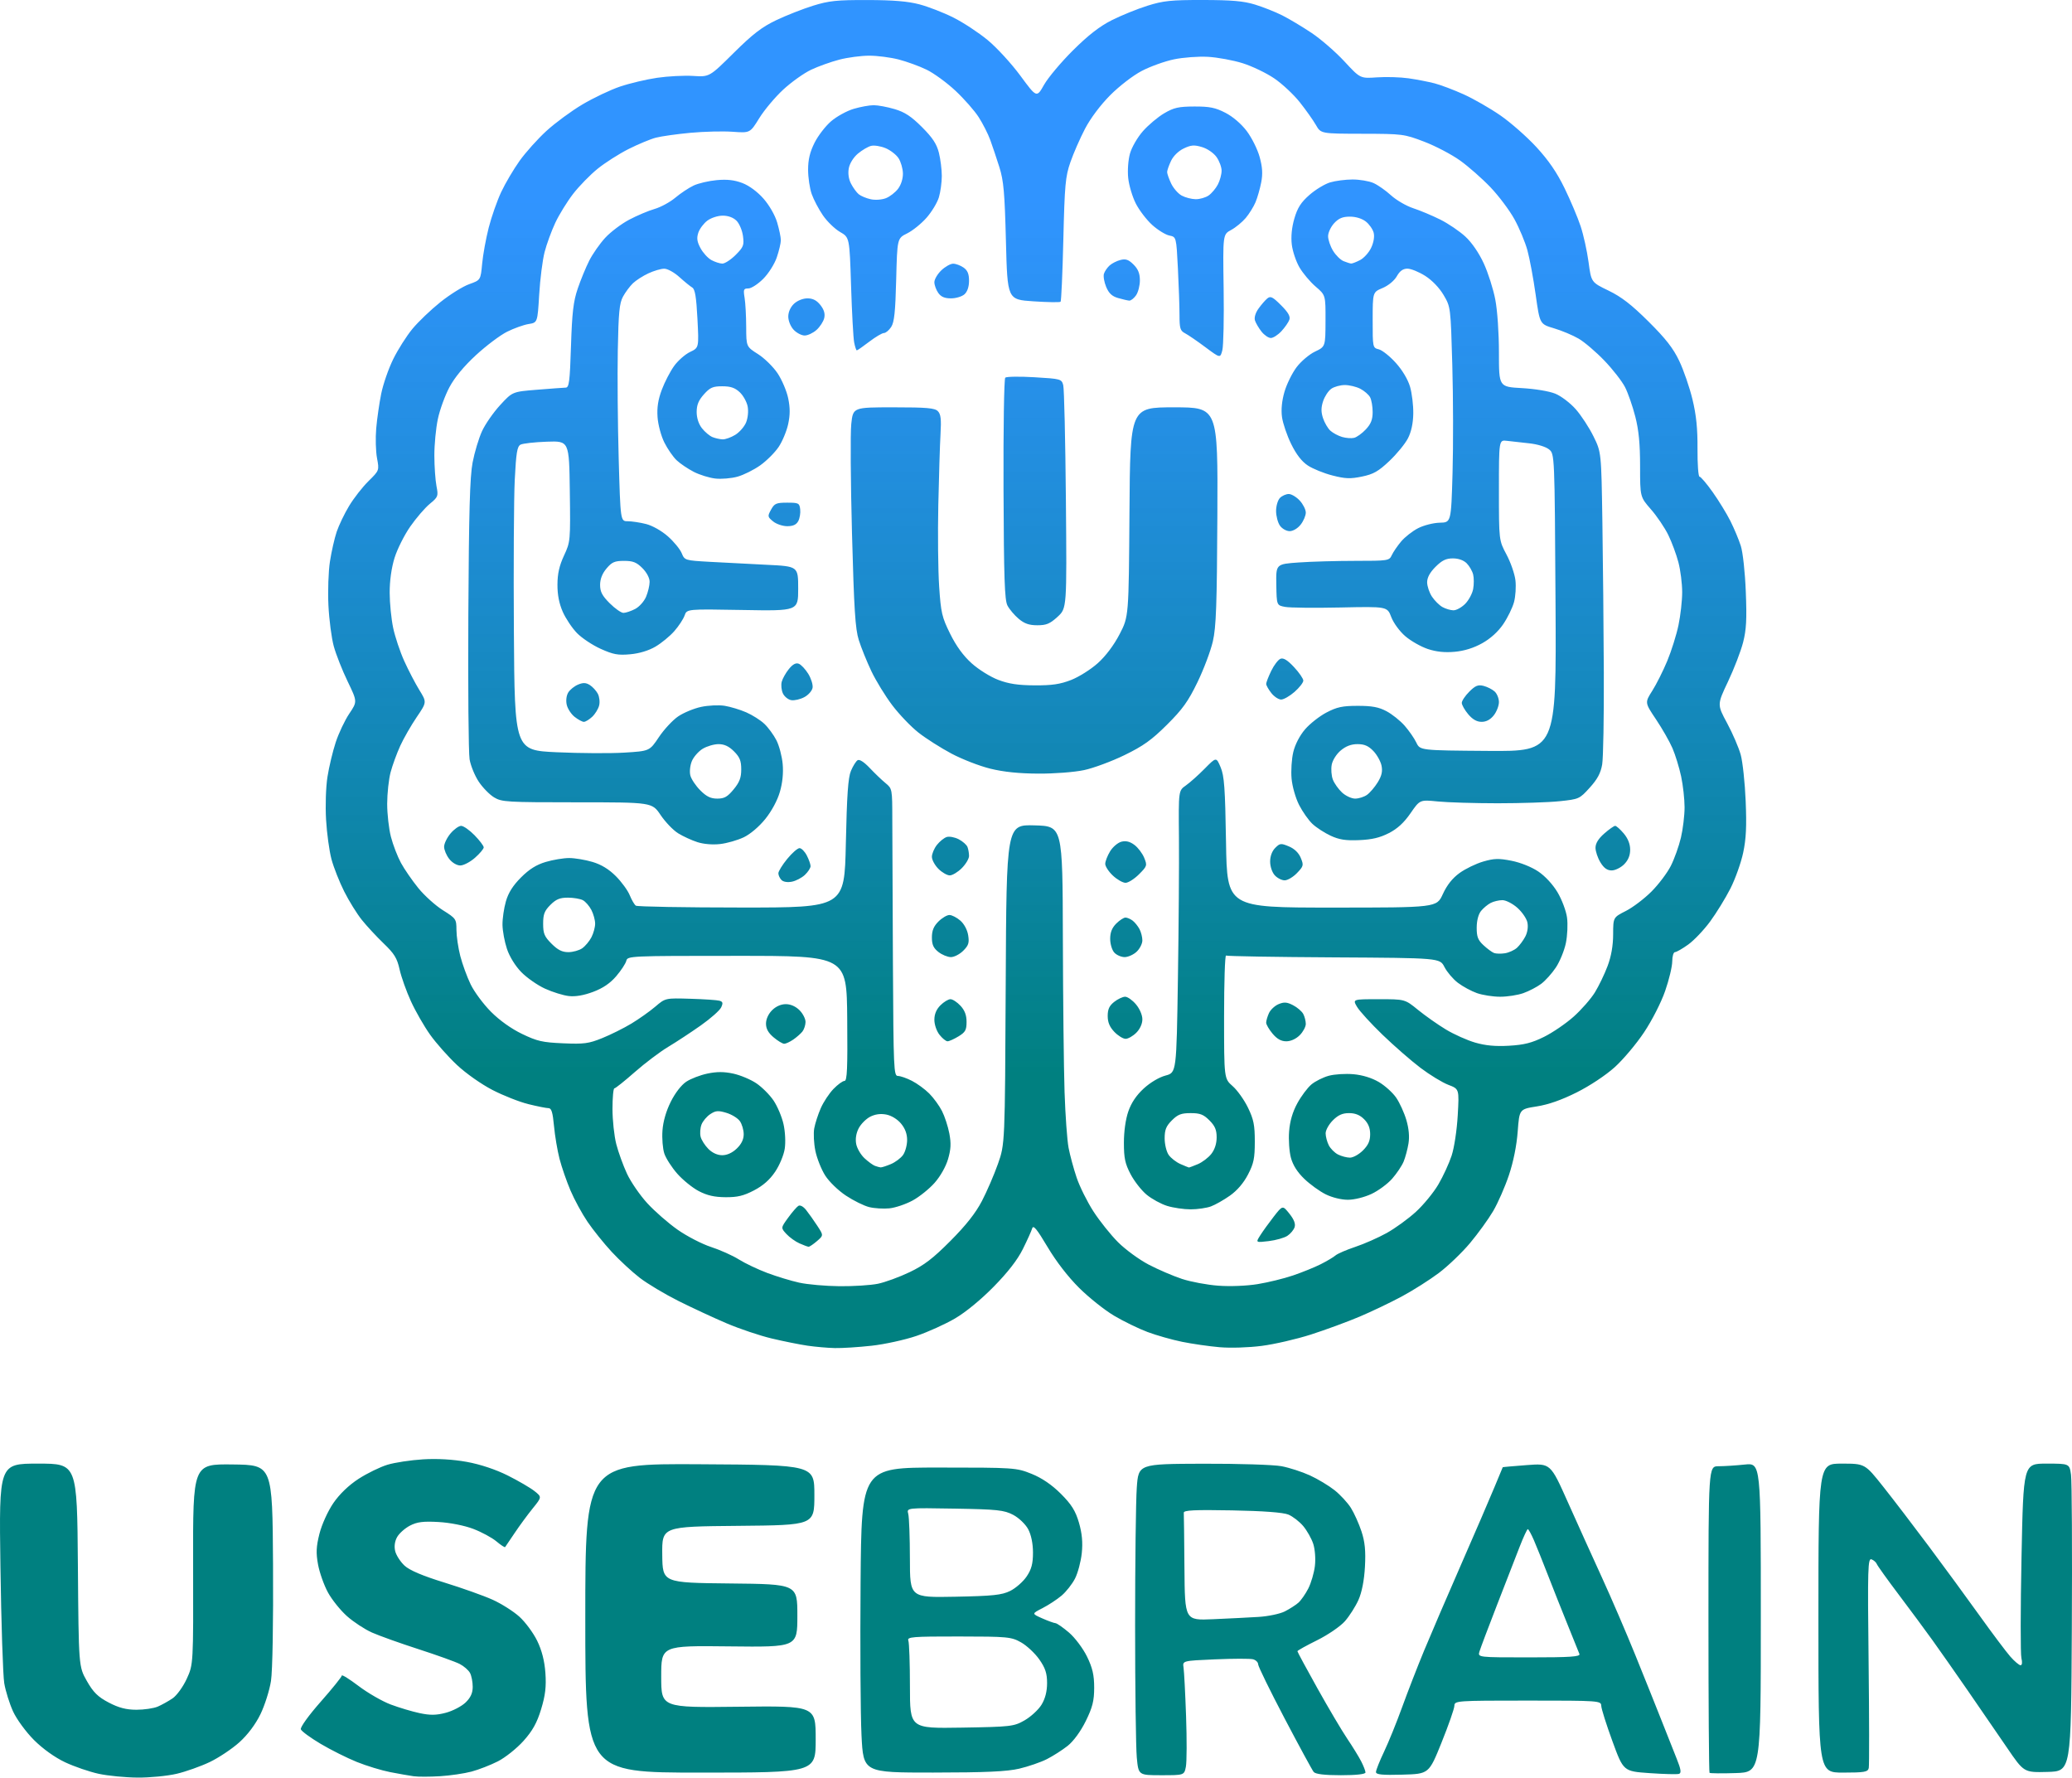
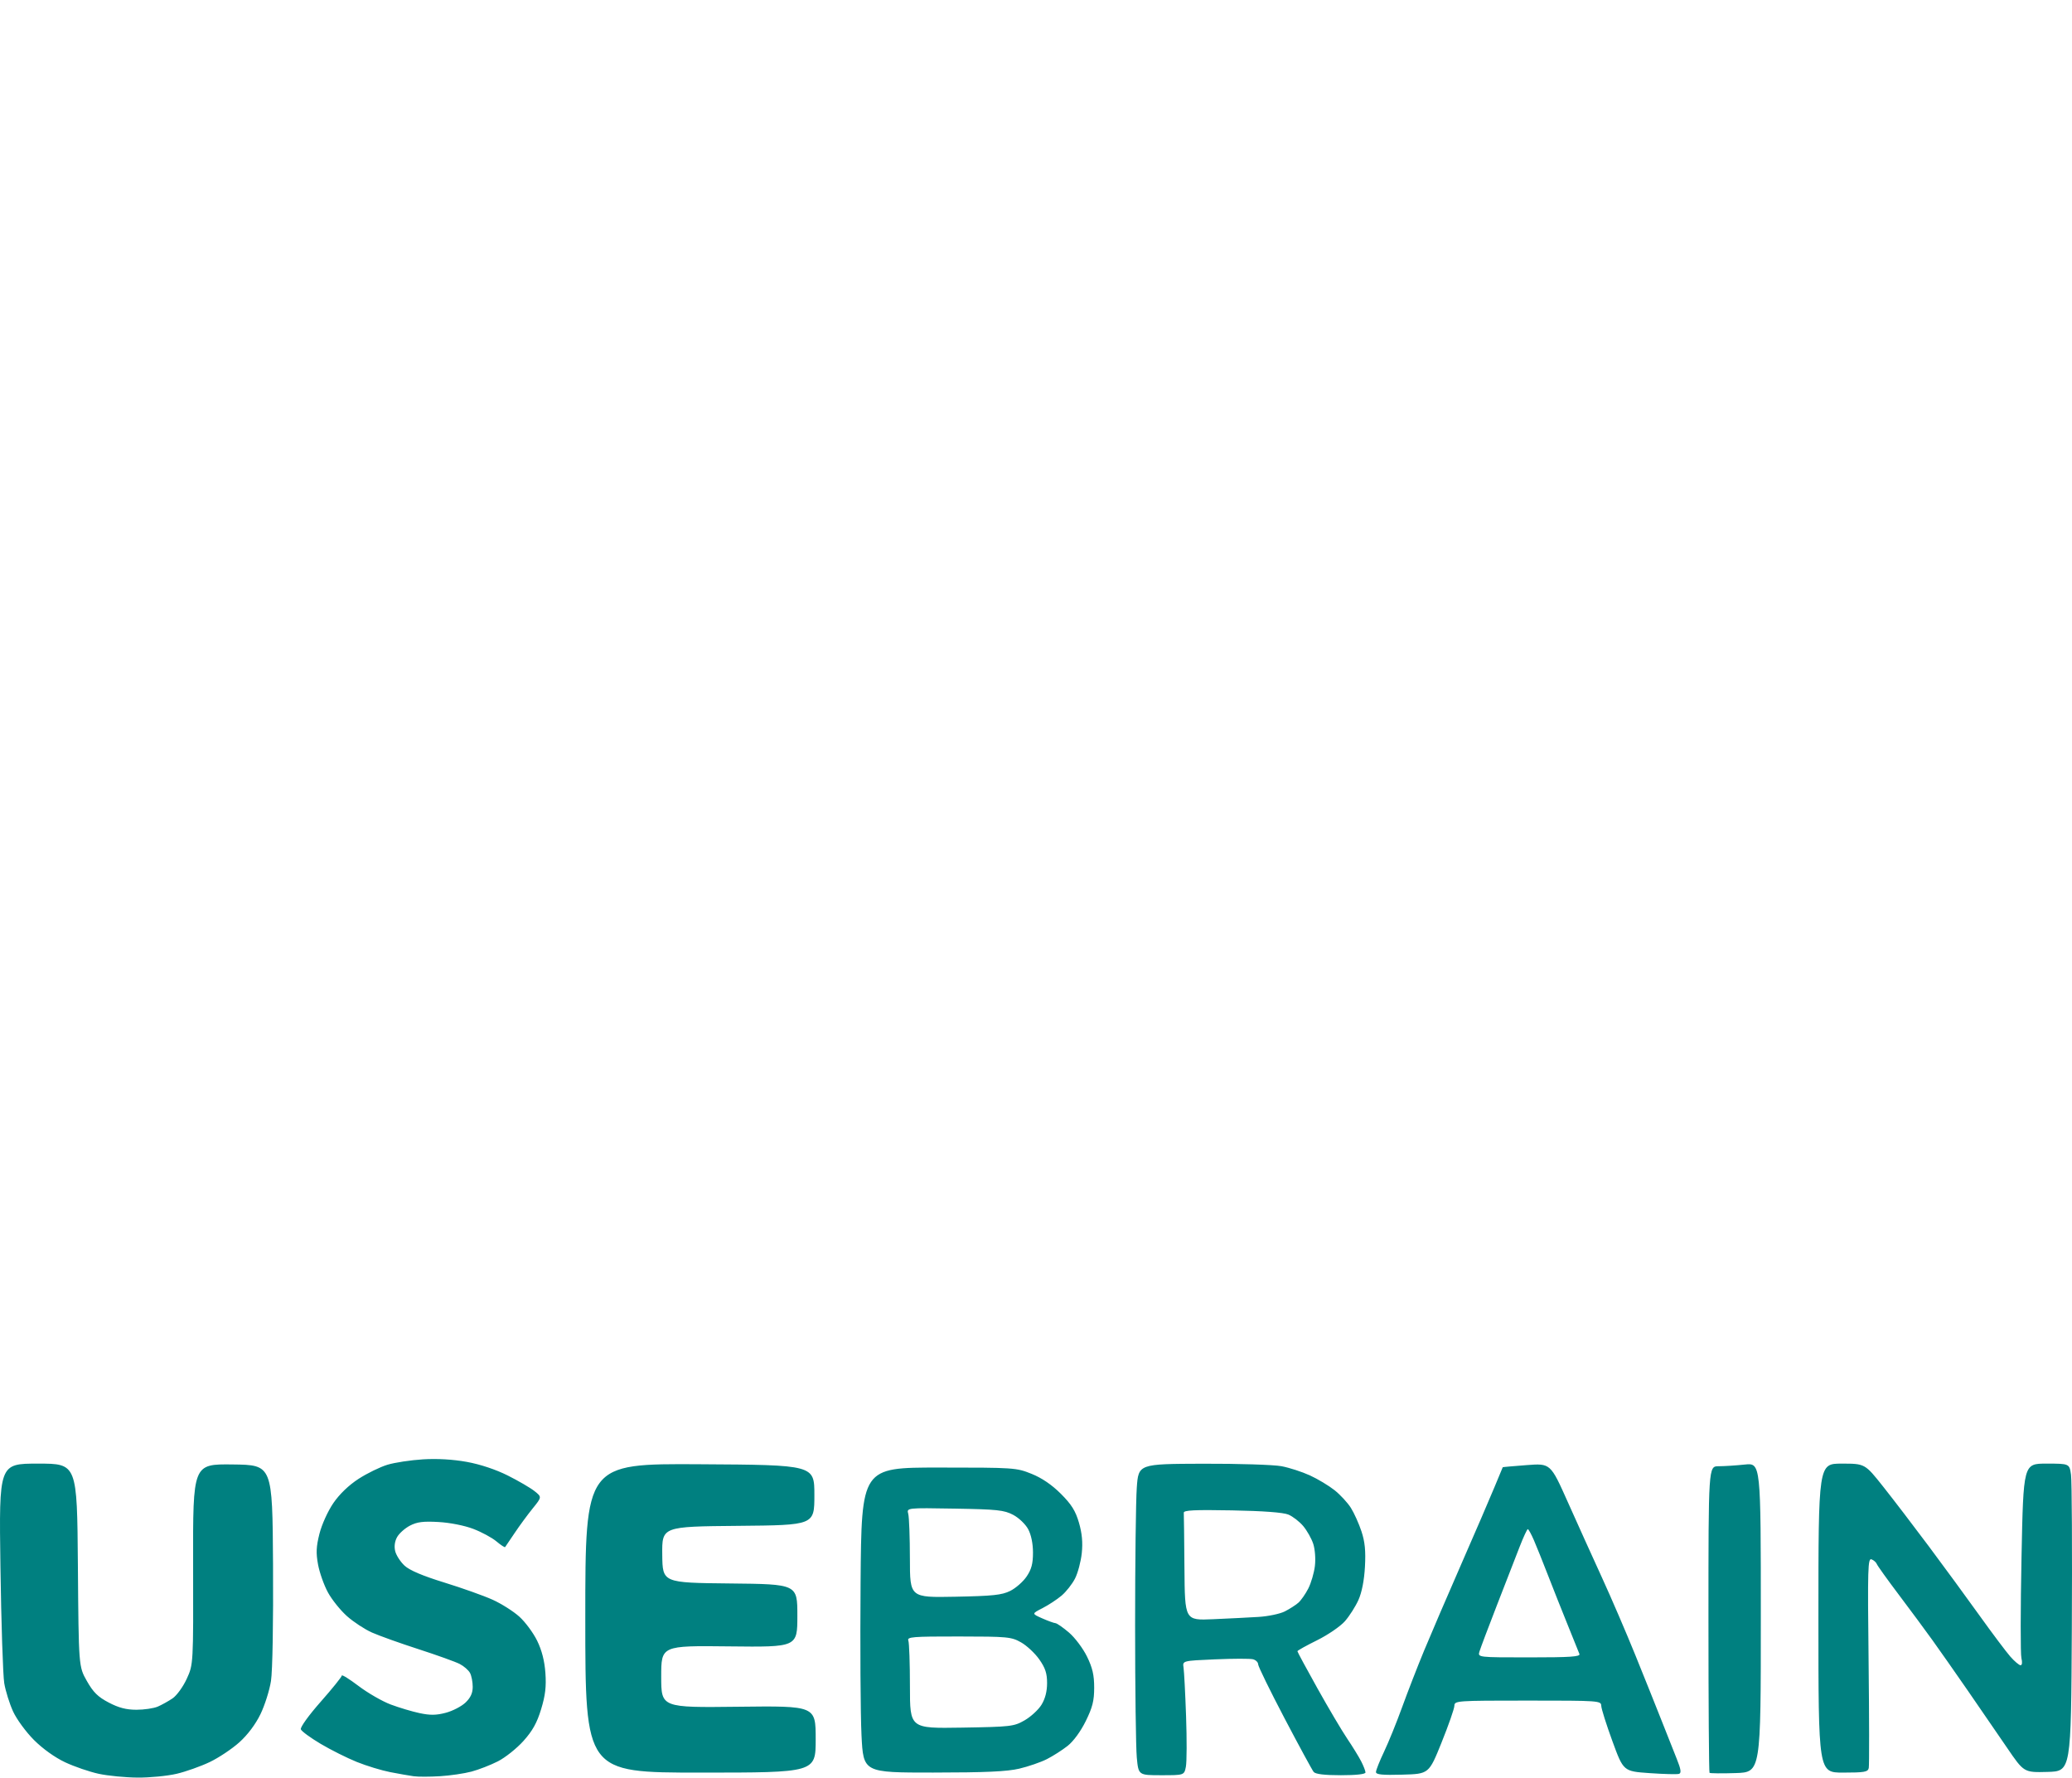
<svg xmlns="http://www.w3.org/2000/svg" xmlns:ns1="http://sodipodi.sourceforge.net/DTD/sodipodi-0.dtd" xmlns:ns2="http://www.inkscape.org/namespaces/inkscape" xmlns:xlink="http://www.w3.org/1999/xlink" version="1.1" id="svg1" width="836.787" height="717.798" viewBox="0 0 836.787 717.798" ns1:docname="logo.svg" ns2:version="1.4 (1:1.4+202410161351+e7c3feb100)">
  <defs id="defs1">
    <linearGradient id="linearGradient1" ns2:collect="always">
      <stop style="stop-color:#008080;stop-opacity:1;" offset="0.217" id="stop1" />
      <stop style="stop-color:#007bff;stop-opacity:0.81;" offset="0.832" id="stop2" />
    </linearGradient>
    <linearGradient ns2:collect="always" xlink:href="#linearGradient1" id="linearGradient2" x1="512" y1="736.677" x2="512" y2="162.958" gradientUnits="userSpaceOnUse" />
  </defs>
  <ns1:namedview id="namedview1" pagecolor="#ffffff" bordercolor="#000000" borderopacity="0.25" ns2:showpageshadow="2" ns2:pageopacity="0.0" ns2:pagecheckerboard="0" ns2:deskcolor="#d1d1d1" showgrid="false" ns2:zoom="0.40771484" ns2:cx="214.61078" ns2:cy="280.83353" ns2:window-width="1920" ns2:window-height="1043" ns2:window-x="0" ns2:window-y="0" ns2:window-maximized="1" ns2:current-layer="g1">
    <ns2:page x="0" y="0" width="836.787" height="717.798" id="page2" margin="0" bleed="0" />
  </ns1:namedview>
  <g ns2:groupmode="layer" ns2:label="Image" id="g1" style="display:inline" transform="translate(-93.607,-177.635)">
-     <path d="m 445.62,721.047 c 5.272,-0.588 13.41,-2.37 18.085,-3.96 4.675,-1.59 11.707,-4.774 15.626,-7.075 4.333,-2.545 10.456,-7.579 15.626,-12.849 5.693,-5.803 9.56,-10.792 11.709,-15.106 1.765,-3.543 3.472,-7.316 3.793,-8.385 0.454,-1.511 1.835,0.158 6.208,7.5 3.53,5.927 8.294,12.091 12.792,16.551 3.942,3.909 10.28,8.952 14.083,11.207 3.803,2.255 9.868,5.209 13.477,6.564 3.609,1.355 9.909,3.143 14,3.973 4.091,0.831 10.883,1.81 15.093,2.176 4.387,0.382 11.646,0.157 17,-0.528 5.139,-0.657 14.12,-2.728 19.956,-4.602 5.836,-1.875 14.611,-5.098 19.5,-7.163 4.889,-2.065 12.61,-5.754 17.159,-8.198 4.549,-2.444 11.284,-6.714 14.968,-9.49 3.684,-2.776 9.341,-8.197 12.571,-12.047 3.23,-3.85 7.446,-9.678 9.368,-12.951 1.923,-3.273 4.783,-9.798 6.357,-14.5 1.806,-5.397 3.112,-11.886 3.542,-17.598 0.681,-9.049 0.681,-9.049 7.71,-10.156 4.719,-0.743 10.018,-2.603 16.122,-5.659 5.286,-2.646 11.698,-6.896 15.317,-10.152 3.424,-3.08 8.774,-9.431 11.89,-14.114 3.245,-4.877 6.881,-12.008 8.512,-16.693 1.566,-4.498 2.853,-9.866 2.86,-11.929 0.01,-2.062 0.502,-3.75 1.1,-3.75 0.598,0 3.007,-1.38 5.355,-3.066 2.348,-1.686 6.337,-5.883 8.866,-9.326 2.528,-3.443 6.204,-9.425 8.169,-13.291 1.964,-3.867 4.282,-10.358 5.151,-14.424 1.199,-5.616 1.444,-10.639 1.018,-20.893 -0.308,-7.425 -1.212,-15.857 -2.009,-18.737 -0.796,-2.88 -3.266,-8.608 -5.489,-12.728 -4.041,-7.492 -4.041,-7.492 0.376,-16.816 2.429,-5.128 5.162,-12.226 6.073,-15.772 1.319,-5.136 1.542,-9.294 1.099,-20.447 -0.319,-8.034 -1.185,-15.96 -2.033,-18.599 -0.812,-2.53 -2.697,-7.03 -4.189,-10 -1.492,-2.97 -4.707,-8.213 -7.144,-11.65 -2.437,-3.438 -4.831,-6.25 -5.321,-6.25 -0.489,0 -0.857,-5.062 -0.817,-11.25 0.053,-8.218 -0.495,-13.599 -2.033,-19.966 -1.158,-4.794 -3.558,-11.769 -5.332,-15.5 -2.449,-5.151 -5.439,-8.983 -12.419,-15.918 -6.884,-6.839 -10.943,-9.979 -16.16,-12.5 -6.967,-3.366 -6.967,-3.366 -8.056,-11.494 -0.599,-4.47 -2.04,-10.995 -3.202,-14.5 -1.162,-3.505 -4.085,-10.422 -6.497,-15.372 -3.083,-6.33 -6.451,-11.244 -11.35,-16.563 -3.831,-4.16 -10.376,-9.92 -14.543,-12.801 -4.167,-2.881 -10.845,-6.713 -14.839,-8.515 -3.994,-1.803 -9.287,-3.804 -11.762,-4.446 -2.475,-0.643 -7.2,-1.556 -10.5,-2.03 -3.3,-0.473 -9.04,-0.647 -12.755,-0.386 -6.755,0.475 -6.755,0.475 -13.172,-6.456 -3.53,-3.812 -9.49,-8.983 -13.245,-11.491 -3.755,-2.508 -9.097,-5.702 -11.871,-7.097 -2.773,-1.395 -7.723,-3.356 -11,-4.356 -4.611,-1.408 -9.348,-1.823 -20.957,-1.838 -12.974,-0.017 -16.007,0.297 -22.457,2.322 -4.101,1.288 -10.574,3.911 -14.384,5.83 -4.895,2.465 -9.489,6.032 -15.66,12.158 -4.803,4.769 -10.073,11.04 -11.711,13.936 -2.978,5.266 -2.978,5.266 -9.545,-3.655 -3.612,-4.906 -9.565,-11.394 -13.23,-14.416 -3.664,-3.022 -9.892,-7.114 -13.839,-9.091 -3.947,-1.978 -10.101,-4.37 -13.676,-5.316 -4.679,-1.238 -10.562,-1.73 -21,-1.754 -12.431,-0.029 -15.57,0.299 -22,2.296 -4.125,1.281 -10.82,3.913 -14.878,5.849 -5.81,2.772 -9.458,5.582 -17.17,13.223 -9.792,9.703 -9.792,9.703 -16.365,9.285 -3.615,-0.23 -10.165,0.107 -14.555,0.749 -4.39,0.642 -11.158,2.247 -15.04,3.568 -3.882,1.32 -10.696,4.56 -15.143,7.199 -4.447,2.639 -10.973,7.441 -14.503,10.67 -3.53,3.23 -8.421,8.678 -10.868,12.107 -2.447,3.429 -5.795,9.111 -7.441,12.628 -1.645,3.516 -3.908,9.975 -5.027,14.352 -1.119,4.377 -2.311,10.929 -2.649,14.56 -0.614,6.602 -0.614,6.602 -5.238,8.255 -2.543,0.909 -7.769,4.166 -11.613,7.238 -3.844,3.072 -8.925,7.926 -11.292,10.787 -2.367,2.861 -5.856,8.352 -7.753,12.202 -1.897,3.85 -4.087,10.15 -4.865,14 -0.778,3.85 -1.688,10.155 -2.022,14.011 -0.334,3.856 -0.189,9.254 0.323,11.995 0.931,4.984 0.931,4.984 -3.455,9.307 -2.412,2.378 -5.928,6.881 -7.812,10.005 -1.885,3.125 -4.145,7.826 -5.024,10.447 -0.879,2.621 -2.103,8.021 -2.721,12 -0.618,3.979 -0.891,11.96 -0.608,17.735 0.284,5.775 1.257,13.2 2.162,16.5 0.905,3.3 3.42,9.675 5.589,14.167 3.944,8.167 3.944,8.167 0.666,13.038 -1.803,2.679 -4.268,7.886 -5.477,11.571 -1.21,3.685 -2.71,9.968 -3.334,13.962 -0.644,4.125 -0.886,11.582 -0.559,17.262 0.317,5.5 1.302,12.7 2.189,16 0.888,3.3 3.198,9.15 5.133,13 1.936,3.85 5.147,9.025 7.136,11.5 1.989,2.475 5.956,6.75 8.815,9.5 4.323,4.157 5.406,5.928 6.423,10.5 0.673,3.025 2.732,8.803 4.576,12.84 1.843,4.037 5.345,10.133 7.781,13.547 2.436,3.414 7.313,8.905 10.837,12.202 3.655,3.419 9.818,7.753 14.344,10.087 4.365,2.251 10.89,4.819 14.5,5.708 3.61,0.889 7.258,1.616 8.106,1.616 1.185,0 1.698,1.669 2.212,7.207 0.368,3.964 1.373,9.926 2.231,13.25 0.859,3.324 2.847,9.068 4.417,12.764 1.57,3.697 4.678,9.406 6.907,12.687 2.228,3.281 6.613,8.732 9.743,12.114 3.131,3.381 8.229,8.1 11.329,10.486 3.1,2.386 10.104,6.578 15.564,9.315 5.46,2.737 14.228,6.81 19.486,9.051 5.258,2.24 13.464,5.001 18.236,6.134 4.772,1.133 11.271,2.441 14.441,2.905 3.17,0.464 8.144,0.899 11.053,0.966 2.909,0.067 9.602,-0.359 14.874,-0.947 z m -29.191,-25.457 c -3.315,-0.729 -9.154,-2.501 -12.974,-3.939 -3.821,-1.438 -8.983,-3.894 -11.472,-5.458 -2.489,-1.564 -7.529,-3.821 -11.199,-5.016 -3.67,-1.195 -9.761,-4.342 -13.536,-6.993 -3.775,-2.651 -9.284,-7.463 -12.241,-10.694 -2.958,-3.231 -6.636,-8.574 -8.175,-11.874 -1.539,-3.3 -3.49,-8.682 -4.336,-11.96 -0.846,-3.278 -1.538,-9.691 -1.538,-14.25 0,-4.559 0.346,-8.29 0.769,-8.29 0.423,0 4.128,-2.957 8.235,-6.57 4.106,-3.614 10.173,-8.193 13.481,-10.177 3.308,-1.984 9.251,-5.89 13.205,-8.68 3.954,-2.79 7.646,-6.061 8.204,-7.27 0.815,-1.764 0.679,-2.294 -0.69,-2.689 -0.937,-0.271 -6.232,-0.627 -11.766,-0.792 -10.061,-0.301 -10.061,-0.301 -14.157,3.189 -2.252,1.919 -6.599,4.999 -9.66,6.844 -3.061,1.845 -8.355,4.482 -11.766,5.859 -5.483,2.214 -7.311,2.457 -15.779,2.096 -8.352,-0.357 -10.474,-0.841 -16.578,-3.78 -4.389,-2.113 -9.076,-5.452 -12.564,-8.95 -3.06,-3.069 -6.759,-8.055 -8.22,-11.08 -1.461,-3.025 -3.344,-8.182 -4.186,-11.46 -0.842,-3.278 -1.536,-8.003 -1.543,-10.5 -0.012,-4.409 -0.17,-4.639 -5.472,-7.968 -3.002,-1.885 -7.478,-5.919 -9.945,-8.964 -2.467,-3.045 -5.615,-7.611 -6.995,-10.147 -1.38,-2.536 -3.2,-7.26 -4.043,-10.496 -0.843,-3.237 -1.528,-9.278 -1.521,-13.425 0.01,-4.147 0.63,-9.863 1.386,-12.701 0.756,-2.839 2.509,-7.639 3.896,-10.668 1.387,-3.029 4.369,-8.228 6.627,-11.553 4.106,-6.046 4.106,-6.046 1.095,-10.939 -1.656,-2.691 -4.402,-7.96 -6.101,-11.709 -1.7,-3.749 -3.718,-9.775 -4.484,-13.393 -0.767,-3.617 -1.402,-10.017 -1.412,-14.222 -0.011,-4.831 0.709,-9.997 1.956,-14.034 1.085,-3.514 3.937,-9.21 6.336,-12.658 2.399,-3.447 5.953,-7.58 7.898,-9.183 3.385,-2.79 3.501,-3.098 2.708,-7.198 -0.456,-2.356 -0.84,-7.883 -0.854,-12.283 -0.014,-4.4 0.619,-11.046 1.408,-14.77 0.789,-3.723 2.89,-9.501 4.669,-12.838 2.106,-3.951 5.855,-8.483 10.745,-12.989 4.131,-3.806 9.784,-8.054 12.564,-9.439 2.779,-1.385 6.678,-2.779 8.663,-3.097 3.61,-0.578 3.61,-0.578 4.287,-11.903 0.372,-6.229 1.353,-13.944 2.179,-17.145 0.826,-3.201 2.768,-8.52 4.314,-11.819 1.547,-3.3 4.792,-8.562 7.211,-11.694 2.42,-3.132 6.874,-7.695 9.899,-10.142 3.025,-2.446 8.65,-6.034 12.5,-7.972 3.85,-1.938 8.8,-3.996 11,-4.573 2.2,-0.577 8.5,-1.466 14,-1.976 5.5,-0.51 13.165,-0.697 17.034,-0.416 7.035,0.511 7.035,0.511 10.738,-5.489 2.037,-3.3 6.389,-8.486 9.672,-11.526 3.283,-3.039 8.351,-6.652 11.262,-8.028 2.912,-1.377 8.059,-3.219 11.438,-4.093 3.379,-0.875 8.797,-1.591 12.04,-1.591 3.243,0 8.578,0.689 11.856,1.53 3.278,0.842 8.362,2.694 11.298,4.117 2.936,1.422 8.189,5.253 11.673,8.512 3.484,3.259 7.707,8.064 9.383,10.676 1.676,2.612 3.778,6.756 4.671,9.207 0.892,2.452 2.546,7.382 3.674,10.957 1.726,5.47 2.147,10.223 2.656,30 0.605,23.5 0.605,23.5 11.078,24.194 5.76,0.382 10.706,0.46 10.992,0.174 0.286,-0.286 0.788,-11.623 1.115,-25.194 0.533,-22.088 0.832,-25.356 2.85,-31.174 1.24,-3.575 3.9,-9.65 5.911,-13.5 2.203,-4.217 6.241,-9.598 10.158,-13.536 3.663,-3.683 9.221,-7.96 12.731,-9.798 3.427,-1.794 9.275,-3.9 12.997,-4.678 3.725,-0.779 9.914,-1.238 13.77,-1.02 3.852,0.218 10.135,1.374 13.963,2.569 3.828,1.195 9.579,3.951 12.781,6.126 3.202,2.175 7.852,6.515 10.332,9.645 2.481,3.13 5.411,7.266 6.512,9.191 2.002,3.5 2.002,3.5 18.709,3.533 16.305,0.032 16.906,0.109 25.008,3.199 4.566,1.742 11.091,5.163 14.5,7.603 3.409,2.44 8.932,7.301 12.273,10.801 3.341,3.5 7.687,9.289 9.659,12.864 1.972,3.575 4.334,9.221 5.25,12.546 0.916,3.325 2.42,11.4 3.341,17.945 1.675,11.899 1.675,11.899 7.399,13.594 3.148,0.932 7.648,2.824 10,4.204 2.352,1.38 7.027,5.377 10.389,8.88 3.362,3.504 7.102,8.311 8.312,10.682 1.21,2.371 3.071,7.721 4.138,11.89 1.407,5.503 1.938,10.984 1.938,20.008 0,12.429 0,12.429 4.39,17.448 2.415,2.76 5.561,7.41 6.992,10.332 1.431,2.922 3.28,7.919 4.11,11.103 0.829,3.184 1.508,8.59 1.508,12.014 0,3.424 -0.676,9.437 -1.502,13.364 -0.826,3.926 -2.866,10.417 -4.534,14.424 -1.668,4.007 -4.391,9.427 -6.052,12.045 -3.019,4.76 -3.019,4.76 1.521,11.526 2.497,3.721 5.486,8.955 6.642,11.631 1.157,2.676 2.73,7.79 3.497,11.365 0.766,3.575 1.395,9.2 1.396,12.5 10e-4,3.3 -0.663,8.821 -1.476,12.269 -0.813,3.448 -2.652,8.585 -4.086,11.416 -1.435,2.831 -4.963,7.502 -7.841,10.38 -2.878,2.878 -7.526,6.395 -10.329,7.815 -5.096,2.583 -5.096,2.583 -5.118,9.435 -0.014,4.577 -0.756,8.816 -2.234,12.768 -1.217,3.254 -3.525,8.05 -5.129,10.659 -1.604,2.608 -5.468,7.02 -8.586,9.804 -3.118,2.784 -8.511,6.464 -11.984,8.177 -4.942,2.438 -8.004,3.213 -14.085,3.565 -5.506,0.319 -9.494,-0.049 -13.685,-1.26 -3.253,-0.941 -8.591,-3.33 -11.862,-5.311 -3.271,-1.98 -8.327,-5.539 -11.236,-7.909 -5.289,-4.308 -5.289,-4.308 -15.86,-4.308 -10.571,0 -10.571,0 -8.764,3.085 0.994,1.697 5.631,6.775 10.306,11.284 4.675,4.509 11.574,10.523 15.331,13.363 3.757,2.84 8.811,5.92 11.233,6.845 4.402,1.681 4.402,1.681 3.797,12.302 -0.344,6.026 -1.41,13.073 -2.465,16.287 -1.023,3.117 -3.432,8.349 -5.354,11.628 -1.922,3.279 -6.011,8.262 -9.087,11.073 -3.076,2.812 -8.374,6.657 -11.774,8.546 -3.399,1.889 -9.105,4.407 -12.68,5.596 -3.575,1.189 -7.175,2.746 -8,3.459 -0.825,0.714 -3.516,2.312 -5.981,3.552 -2.465,1.24 -7.494,3.279 -11.177,4.532 -3.683,1.253 -10.126,2.831 -14.318,3.507 -4.449,0.718 -11.036,0.981 -15.823,0.633 -4.511,-0.328 -11.126,-1.56 -14.701,-2.738 -3.575,-1.177 -9.634,-3.78 -13.465,-5.785 -3.831,-2.005 -9.387,-6.066 -12.347,-9.026 -2.96,-2.96 -7.433,-8.553 -9.94,-12.428 -2.507,-3.875 -5.559,-10.009 -6.783,-13.631 -1.224,-3.622 -2.697,-9.06 -3.274,-12.085 -0.577,-3.025 -1.305,-13.15 -1.618,-22.5 -0.313,-9.35 -0.621,-37.336 -0.684,-62.191 -0.115,-45.191 -0.115,-45.191 -11.445,-45.5 -11.33,-0.309 -11.33,-0.309 -11.638,64.191 -0.308,64.5 -0.308,64.5 -3.134,72.5 -1.554,4.4 -4.468,11.15 -6.477,15 -2.54,4.869 -6.398,9.761 -12.673,16.068 -7.102,7.138 -10.618,9.833 -16.522,12.659 -4.125,1.975 -9.885,4.082 -12.799,4.682 -2.915,0.6 -9.89,1.046 -15.5,0.991 -5.61,-0.055 -12.913,-0.696 -16.229,-1.425 z m 7.104,-16.786 c 2.687,-2.312 2.687,-2.312 0.106,-6.25 -1.42,-2.166 -3.442,-5.016 -4.494,-6.332 -1.138,-1.424 -2.4,-2.092 -3.116,-1.65 -0.662,0.409 -2.53,2.575 -4.152,4.814 -2.949,4.07 -2.949,4.07 -0.684,6.528 1.246,1.352 3.615,3.058 5.264,3.791 1.65,0.733 3.312,1.351 3.694,1.373 0.382,0.022 1.904,-1.001 3.382,-2.272 z m 189.975,-2.13 c 1.264,-0.828 2.584,-2.408 2.934,-3.51 0.431,-1.359 -0.245,-3.108 -2.101,-5.435 -2.737,-3.431 -2.737,-3.431 -6.359,1.228 -1.992,2.562 -4.443,5.965 -5.447,7.562 -1.826,2.904 -1.826,2.904 3.425,2.282 2.888,-0.342 6.284,-1.299 7.548,-2.127 z m -151.339,-14.271 c 2.749,-1.496 6.76,-4.722 8.913,-7.167 2.313,-2.628 4.524,-6.547 5.407,-9.582 1.148,-3.948 1.266,-6.334 0.51,-10.32 -0.541,-2.851 -1.879,-6.94 -2.974,-9.086 -1.095,-2.146 -3.41,-5.321 -5.145,-7.056 -1.735,-1.735 -4.884,-4.037 -6.999,-5.116 -2.115,-1.079 -4.65,-1.962 -5.635,-1.964 -1.69,0 -1.803,-2.551 -2.031,-45.75 -0.133,-25.161 -0.245,-51.263 -0.25,-58.004 -0.01,-12.127 -0.037,-12.28 -2.736,-14.5 -1.5,-1.234 -4.375,-3.988 -6.389,-6.121 -2.26,-2.394 -4.126,-3.591 -4.875,-3.128 -0.667,0.412 -1.887,2.361 -2.71,4.331 -1.139,2.726 -1.629,9.743 -2.05,29.378 -0.554,25.797 -0.554,25.797 -42.152,25.782 -22.879,-0.01 -42.074,-0.346 -42.655,-0.75 -0.581,-0.404 -1.695,-2.31 -2.474,-4.235 -0.78,-1.925 -3.3,-5.383 -5.601,-7.684 -2.844,-2.844 -5.872,-4.685 -9.457,-5.75 -2.901,-0.861 -7.136,-1.566 -9.411,-1.566 -2.275,0 -6.524,0.709 -9.441,1.575 -3.781,1.123 -6.647,2.918 -9.982,6.253 -3.278,3.278 -5.109,6.174 -6.117,9.675 -0.792,2.748 -1.409,7.022 -1.372,9.497 0.037,2.475 0.848,6.837 1.802,9.693 1.04,3.113 3.35,6.857 5.768,9.349 2.218,2.286 6.53,5.299 9.582,6.696 3.052,1.397 7.397,2.744 9.655,2.993 2.714,0.299 6.048,-0.278 9.832,-1.702 3.947,-1.485 6.832,-3.447 9.287,-6.314 1.959,-2.288 3.79,-5.072 4.069,-6.187 0.501,-1.998 1.147,-2.027 44.755,-2.027 44.247,0 44.247,0 44.469,25.25 0.179,20.346 -0.033,25.25 -1.096,25.25 -0.725,0 -2.734,1.462 -4.463,3.25 -1.73,1.788 -4.032,5.275 -5.117,7.75 -1.085,2.475 -2.274,6.141 -2.643,8.148 -0.369,2.006 -0.159,6.113 0.466,9.125 0.625,3.013 2.402,7.472 3.948,9.909 1.582,2.494 5.242,6.046 8.372,8.123 3.059,2.03 7.286,4.12 9.395,4.643 2.108,0.523 5.793,0.751 8.189,0.506 2.396,-0.245 6.606,-1.67 9.355,-3.166 z m -15.212,-13.992 c -0.825,-0.3 -2.732,-1.693 -4.237,-3.096 -1.506,-1.403 -3.008,-3.992 -3.339,-5.754 -0.383,-2.043 -0.019,-4.328 1.004,-6.308 0.883,-1.708 2.96,-3.805 4.616,-4.662 2.003,-1.036 4.175,-1.339 6.489,-0.905 2.076,0.39 4.483,1.847 5.972,3.617 1.676,1.992 2.494,4.179 2.494,6.665 0,2.035 -0.734,4.748 -1.631,6.029 -0.897,1.28 -3.132,2.956 -4.968,3.723 -1.835,0.767 -3.689,1.359 -4.119,1.315 -0.43,-0.043 -1.457,-0.325 -2.282,-0.625 z m -130.6,-89.696 c -2.897,-2.897 -3.4,-4.091 -3.4,-8.077 0,-3.836 0.526,-5.202 2.923,-7.6 2.29,-2.29 3.82,-2.923 7.066,-2.923 2.278,0 5.008,0.463 6.067,1.03 1.058,0.566 2.603,2.344 3.434,3.95 0.831,1.606 1.51,4.09 1.51,5.52 0,1.43 -0.672,3.9 -1.494,5.489 -0.822,1.589 -2.497,3.592 -3.723,4.45 -1.226,0.858 -3.748,1.561 -5.606,1.561 -2.508,0 -4.253,-0.875 -6.777,-3.4 z m 266.284,106.074 c 1.751,-0.646 5.22,-2.614 7.707,-4.373 2.901,-2.052 5.508,-5.1 7.269,-8.5 2.323,-4.485 2.745,-6.532 2.746,-13.3 9e-4,-6.678 -0.453,-8.939 -2.743,-13.682 -1.509,-3.125 -4.301,-7.049 -6.204,-8.72 -3.46,-3.038 -3.46,-3.038 -3.46,-28.127 0,-13.799 0.358,-24.868 0.796,-24.598 0.438,0.271 20.044,0.601 43.569,0.735 42.773,0.243 42.773,0.243 44.638,3.898 1.026,2.01 3.462,4.874 5.415,6.363 1.952,1.489 5.414,3.365 7.692,4.169 2.278,0.804 6.503,1.461 9.39,1.461 2.887,0 7.088,-0.649 9.337,-1.442 2.249,-0.793 5.482,-2.473 7.185,-3.732 1.703,-1.259 4.397,-4.252 5.986,-6.651 1.589,-2.399 3.4,-6.824 4.025,-9.834 0.625,-3.01 0.835,-7.664 0.466,-10.343 -0.368,-2.679 -2.097,-7.261 -3.841,-10.184 -1.908,-3.196 -5.015,-6.547 -7.799,-8.41 -2.712,-1.815 -7.177,-3.599 -10.786,-4.309 -5.162,-1.016 -7.011,-0.964 -11.43,0.321 -2.899,0.843 -7.194,2.925 -9.545,4.628 -2.89,2.094 -5.078,4.853 -6.76,8.526 -2.486,5.431 -2.486,5.431 -44.805,5.431 -42.319,0 -42.319,0 -42.747,-26.25 -0.361,-22.119 -0.704,-26.906 -2.183,-30.418 -1.755,-4.168 -1.755,-4.168 -6.429,0.568 -2.571,2.605 -6.003,5.666 -7.626,6.803 -2.952,2.067 -2.952,2.067 -2.777,20.932 0.096,10.376 -0.089,35.998 -0.412,56.938 -0.586,38.073 -0.586,38.073 -4.998,39.253 -2.635,0.705 -6.192,2.821 -8.832,5.254 -2.973,2.74 -5.004,5.767 -6.204,9.247 -1.097,3.181 -1.783,8.062 -1.78,12.673 0,6.193 0.474,8.397 2.695,12.649 1.48,2.832 4.393,6.559 6.475,8.283 2.081,1.724 5.809,3.763 8.284,4.532 2.475,0.768 6.75,1.394 9.5,1.391 2.75,0 6.433,-0.535 8.184,-1.18 z m -12.306,-17.111 c -1.717,-0.747 -3.854,-2.405 -4.75,-3.683 -0.899,-1.284 -1.628,-4.275 -1.628,-6.679 0,-3.479 0.587,-4.942 2.923,-7.277 2.393,-2.393 3.767,-2.923 7.577,-2.923 3.81,0 5.184,0.53 7.577,2.923 2.242,2.242 2.923,3.841 2.923,6.865 0,2.53 -0.777,4.929 -2.168,6.698 -1.192,1.516 -3.653,3.377 -5.468,4.135 -1.815,0.758 -3.427,1.361 -3.582,1.34 -0.155,-0.022 -1.687,-0.65 -3.404,-1.398 z m 126.622,-85.23 c -0.825,-0.321 -2.737,-1.736 -4.25,-3.145 -2.234,-2.081 -2.746,-3.419 -2.728,-7.125 0.014,-2.805 0.688,-5.385 1.75,-6.696 0.95,-1.173 2.711,-2.636 3.912,-3.25 1.201,-0.614 3.323,-1.117 4.715,-1.117 1.394,0 4.087,1.367 5.995,3.042 1.905,1.673 3.75,4.34 4.098,5.927 0.385,1.753 0.06,3.994 -0.827,5.71 -0.804,1.554 -2.324,3.607 -3.379,4.561 -1.055,0.955 -3.239,1.947 -4.852,2.206 -1.614,0.259 -3.609,0.208 -4.434,-0.113 z m -49.493,97.315 c 2.754,-1.282 6.523,-4.058 8.375,-6.168 1.852,-2.11 3.936,-5.218 4.631,-6.908 0.695,-1.69 1.575,-4.969 1.957,-7.286 0.455,-2.766 0.161,-6.03 -0.857,-9.5 -0.853,-2.908 -2.695,-6.959 -4.094,-9.002 -1.399,-2.043 -4.562,-4.898 -7.03,-6.345 -2.856,-1.674 -6.577,-2.817 -10.238,-3.146 -3.163,-0.284 -7.642,-0.01 -9.955,0.621 -2.312,0.626 -5.483,2.213 -7.046,3.529 -1.563,1.315 -4.114,4.729 -5.67,7.587 -1.908,3.505 -2.987,7.194 -3.316,11.333 -0.268,3.375 0.057,8.161 0.722,10.636 0.811,3.018 2.597,5.834 5.422,8.552 2.317,2.229 6.211,5.041 8.652,6.249 2.602,1.288 6.302,2.194 8.939,2.188 2.598,0 6.616,-0.995 9.507,-2.341 z m -13.488,-15.933 c -1.364,-0.69 -3.045,-2.371 -3.735,-3.735 -0.69,-1.364 -1.262,-3.527 -1.27,-4.807 -0.01,-1.28 1.301,-3.642 2.908,-5.25 2.155,-2.155 3.875,-2.923 6.545,-2.923 2.513,0 4.374,0.752 6.077,2.454 1.702,1.703 2.454,3.564 2.454,6.077 0,2.67 -0.768,4.391 -2.923,6.545 -1.608,1.608 -3.97,2.916 -5.25,2.908 -1.28,-0.01 -3.443,-0.58 -4.807,-1.27 z m -235.884,14.498 c 3.673,-1.908 6.371,-4.281 8.557,-7.527 1.79,-2.658 3.496,-6.759 3.882,-9.335 0.395,-2.632 0.181,-6.864 -0.5,-9.907 -0.654,-2.922 -2.456,-7.199 -4.005,-9.505 -1.549,-2.306 -4.691,-5.452 -6.983,-6.991 -2.292,-1.539 -6.486,-3.296 -9.32,-3.904 -3.735,-0.801 -6.597,-0.805 -10.399,-0.016 -2.885,0.599 -6.736,2.075 -8.557,3.281 -1.993,1.319 -4.486,4.541 -6.259,8.091 -1.893,3.789 -3.096,7.953 -3.363,11.644 -0.229,3.16 0.107,7.33 0.747,9.267 0.639,1.937 2.995,5.604 5.236,8.149 2.24,2.545 6.155,5.712 8.7,7.038 3.371,1.756 6.292,2.423 10.763,2.457 4.824,0.037 7.283,-0.549 11.5,-2.74 z m -18.4,-16.751 c -1.395,-1.395 -2.808,-3.614 -3.138,-4.931 -0.33,-1.316 -0.17,-3.526 0.356,-4.91 0.526,-1.385 2.123,-3.281 3.547,-4.214 2.2,-1.442 3.179,-1.52 6.508,-0.523 2.155,0.646 4.61,2.161 5.455,3.367 0.845,1.206 1.536,3.584 1.536,5.284 0,2.081 -0.916,3.968 -2.805,5.777 -1.794,1.719 -3.906,2.687 -5.864,2.687 -1.942,0 -3.986,-0.927 -5.596,-2.537 z m 34.292,-44.167 c 1.36,-0.937 3.021,-2.4 3.691,-3.25 0.67,-0.85 1.232,-2.579 1.25,-3.841 0.017,-1.262 -1.073,-3.4 -2.423,-4.75 -1.547,-1.547 -3.597,-2.454 -5.545,-2.454 -1.948,0 -3.998,0.907 -5.545,2.454 -1.499,1.499 -2.454,3.605 -2.454,5.411 0,2.074 0.919,3.729 3.077,5.545 1.692,1.424 3.617,2.589 4.277,2.589 0.66,0 2.313,-0.767 3.673,-1.704 z m 66.722,-1.285 c 2.765,-1.686 3.25,-2.559 3.25,-5.85 0,-2.72 -0.728,-4.654 -2.452,-6.515 -1.349,-1.455 -3.169,-2.646 -4.045,-2.646 -0.876,0 -2.698,1.105 -4.048,2.454 -1.647,1.647 -2.455,3.577 -2.455,5.865 0,1.936 0.896,4.55 2.073,6.045 1.14,1.449 2.602,2.633 3.25,2.631 0.648,0 2.64,-0.895 4.427,-1.985 z m 137.796,-0.466 c 1.35,-1.35 2.454,-3.405 2.454,-4.566 0,-1.161 -0.463,-2.977 -1.03,-4.035 -0.566,-1.058 -2.413,-2.639 -4.103,-3.513 -2.472,-1.278 -3.614,-1.365 -5.841,-0.443 -1.522,0.63 -3.276,2.262 -3.897,3.626 -0.621,1.364 -1.13,3.099 -1.13,3.856 0,0.757 1.165,2.761 2.589,4.453 1.816,2.158 3.472,3.077 5.545,3.077 1.806,0 3.912,-0.956 5.411,-2.455 z m -66,-1 c 1.504,-1.504 2.454,-3.605 2.454,-5.423 0,-1.735 -1.076,-4.247 -2.589,-6.045 -1.424,-1.692 -3.388,-3.077 -4.365,-3.077 -0.977,0 -2.962,0.933 -4.411,2.072 -1.98,1.558 -2.635,2.973 -2.635,5.695 0,2.569 0.782,4.439 2.687,6.427 1.478,1.543 3.523,2.805 4.545,2.805 1.022,0 2.963,-1.105 4.313,-2.455 z m -69.881,-33.119 c 2.143,-2.143 2.475,-3.189 1.988,-6.25 -0.347,-2.183 -1.637,-4.591 -3.175,-5.926 -1.424,-1.238 -3.403,-2.25 -4.397,-2.25 -0.994,0 -2.994,1.186 -4.444,2.636 -1.921,1.921 -2.636,3.665 -2.636,6.427 0,2.905 0.616,4.276 2.635,5.864 1.449,1.14 3.72,2.073 5.045,2.073 1.326,0 3.569,-1.158 4.984,-2.574 z m 70.021,0.399 c 1.273,-1.196 2.314,-3.25 2.314,-4.566 0,-1.315 -0.523,-3.374 -1.163,-4.576 -0.64,-1.201 -1.877,-2.732 -2.75,-3.402 -0.873,-0.67 -2.17,-1.232 -2.882,-1.25 -0.713,-0.017 -2.4,1.073 -3.75,2.423 -1.726,1.726 -2.455,3.558 -2.455,6.171 0,2.055 0.74,4.534 1.655,5.545 0.91,1.006 2.794,1.829 4.186,1.829 1.392,0 3.572,-0.979 4.845,-2.174 z m -133.984,-31.015 c 1.264,-1.188 2.298,-2.778 2.298,-3.534 0,-0.756 -0.687,-2.703 -1.526,-4.326 -0.839,-1.623 -2.159,-2.95 -2.933,-2.95 -0.774,0 -3.013,1.959 -4.974,4.353 -1.962,2.394 -3.567,5.004 -3.567,5.8 0,0.796 0.562,2.017 1.25,2.713 0.755,0.765 2.419,1.036 4.202,0.685 1.624,-0.32 3.986,-1.553 5.25,-2.741 z m 134.929,-0.241 c 3.292,-3.292 3.378,-3.562 2.108,-6.673 -0.728,-1.783 -2.502,-4.123 -3.944,-5.199 -1.825,-1.363 -3.415,-1.757 -5.239,-1.3 -1.44,0.361 -3.502,2.108 -4.583,3.88 -1.081,1.773 -1.967,4.055 -1.969,5.072 0,1.017 1.394,3.154 3.102,4.75 1.708,1.596 4.003,2.901 5.1,2.901 1.097,0 3.538,-1.544 5.425,-3.431 z m 63.823,-0.521 c 2.65,-2.766 2.745,-3.152 1.515,-6.123 -0.847,-2.045 -2.548,-3.687 -4.788,-4.623 -3.23,-1.349 -3.62,-1.307 -5.528,0.601 -1.282,1.282 -2.053,3.356 -2.053,5.525 0,1.979 0.798,4.354 1.855,5.522 1.02,1.127 2.826,2.05 4.013,2.05 1.187,0 3.431,-1.328 4.986,-2.952 z m -135.377,-1.971 c 1.608,-1.608 2.923,-3.821 2.923,-4.918 0,-1.097 -0.28,-2.724 -0.621,-3.614 -0.342,-0.89 -1.939,-2.3 -3.55,-3.133 -1.611,-0.833 -3.795,-1.24 -4.853,-0.904 -1.058,0.336 -2.836,1.77 -3.95,3.186 -1.114,1.417 -2.026,3.579 -2.026,4.805 0,1.226 1.186,3.415 2.636,4.865 1.45,1.45 3.51,2.636 4.577,2.636 1.067,0 3.256,-1.315 4.864,-2.923 z m 267.469,-1.532 c 1.663,-1.663 2.454,-3.574 2.454,-5.923 0,-2.273 -0.893,-4.529 -2.589,-6.545 -1.424,-1.692 -2.983,-3.077 -3.465,-3.077 -0.482,0 -2.467,1.397 -4.411,3.103 -2.378,2.088 -3.534,3.97 -3.531,5.75 0,1.456 0.895,4.109 1.985,5.896 1.405,2.304 2.727,3.25 4.542,3.25 1.408,0 3.665,-1.105 5.015,-2.455 z m -464.08,-2.649 c 1.944,-1.707 3.535,-3.6 3.535,-4.208 0,-0.607 -1.666,-2.811 -3.703,-4.896 -2.037,-2.086 -4.472,-3.792 -5.411,-3.792 -0.94,0 -2.873,1.385 -4.297,3.077 -1.424,1.692 -2.589,4.106 -2.589,5.365 0,1.259 0.933,3.474 2.072,4.923 1.207,1.535 3.071,2.635 4.465,2.635 1.316,0 3.983,-1.397 5.928,-3.104 z m 108.515,-8.261 c 2.65,-1.263 6.214,-4.283 8.723,-7.391 2.569,-3.182 4.894,-7.493 5.893,-10.928 1.078,-3.707 1.472,-7.629 1.137,-11.318 -0.281,-3.104 -1.421,-7.412 -2.531,-9.572 -1.111,-2.16 -3.298,-5.141 -4.861,-6.624 -1.563,-1.483 -4.867,-3.576 -7.342,-4.651 -2.475,-1.075 -6.392,-2.26 -8.705,-2.634 -2.313,-0.374 -6.588,-0.173 -9.5,0.446 -2.912,0.619 -7.095,2.356 -9.295,3.86 -2.2,1.504 -5.693,5.266 -7.761,8.359 -3.762,5.625 -3.762,5.625 -14,6.25 -5.631,0.344 -17.889,0.275 -27.238,-0.154 -17,-0.78 -17,-0.78 -17.317,-48.78 -0.174,-26.4 -0.015,-53.972 0.353,-61.27 0.549,-10.876 0.969,-13.43 2.327,-14.157 0.911,-0.488 5.702,-1.027 10.646,-1.198 8.99,-0.311 8.99,-0.311 9.261,20.021 0.268,20.096 0.241,20.398 -2.345,25.968 -1.896,4.084 -2.624,7.309 -2.646,11.709 -0.02,4.112 0.672,7.664 2.144,11 1.196,2.71 3.783,6.578 5.749,8.596 1.966,2.018 6.288,4.887 9.604,6.375 5.069,2.275 6.961,2.622 11.877,2.176 3.694,-0.335 7.453,-1.472 10.209,-3.087 2.399,-1.406 5.822,-4.219 7.606,-6.251 1.784,-2.032 3.656,-4.877 4.16,-6.322 0.916,-2.627 0.916,-2.627 23.394,-2.225 22.478,0.403 22.478,0.403 22.478,-8.616 0,-9.019 0,-9.019 -12.75,-9.636 -7.013,-0.339 -17.325,-0.875 -22.916,-1.191 -10.099,-0.571 -10.174,-0.594 -11.386,-3.518 -0.671,-1.619 -3.187,-4.676 -5.592,-6.793 -2.536,-2.232 -6.236,-4.318 -8.807,-4.966 -2.439,-0.614 -5.76,-1.117 -7.379,-1.117 -2.944,0 -2.944,0 -3.656,-25.25 -0.392,-13.888 -0.555,-33.575 -0.363,-43.75 0.289,-15.321 0.652,-19.053 2.11,-21.721 0.968,-1.772 2.768,-4.188 4,-5.37 1.232,-1.182 4.039,-2.985 6.239,-4.007 2.2,-1.022 5.071,-1.868 6.379,-1.88 1.32,-0.012 4.04,1.479 6.113,3.352 2.054,1.855 4.404,3.768 5.223,4.25 1.123,0.661 1.639,3.757 2.099,12.598 0.61,11.721 0.61,11.721 -2.968,13.419 -1.968,0.934 -4.861,3.469 -6.429,5.634 -1.568,2.165 -3.807,6.476 -4.975,9.581 -1.519,4.038 -2.013,7.211 -1.733,11.145 0.218,3.064 1.437,7.589 2.752,10.217 1.298,2.594 3.526,5.816 4.95,7.16 1.424,1.344 4.526,3.442 6.893,4.662 2.367,1.22 6.304,2.444 8.75,2.72 2.445,0.276 6.476,-0.067 8.958,-0.762 2.481,-0.695 6.613,-2.757 9.181,-4.583 2.568,-1.826 5.905,-5.159 7.415,-7.407 1.51,-2.248 3.242,-6.405 3.85,-9.24 0.805,-3.753 0.806,-6.592 0,-10.45 -0.605,-2.913 -2.531,-7.439 -4.281,-10.057 -1.75,-2.618 -5.31,-6.11 -7.913,-7.76 -4.732,-3 -4.732,-3 -4.761,-11 -0.016,-4.4 -0.308,-9.688 -0.649,-11.75 -0.554,-3.354 -0.395,-3.75 1.511,-3.75 1.172,0 3.867,-1.736 5.988,-3.857 2.169,-2.169 4.576,-5.967 5.5,-8.678 0.903,-2.651 1.643,-5.784 1.643,-6.961 0,-1.177 -0.673,-4.406 -1.495,-7.176 -0.871,-2.932 -3.176,-6.945 -5.518,-9.606 -2.45,-2.783 -5.778,-5.241 -8.511,-6.284 -3.211,-1.226 -6.159,-1.562 -10.357,-1.182 -3.228,0.293 -7.453,1.284 -9.388,2.202 -1.936,0.919 -5.254,3.128 -7.375,4.91 -2.12,1.782 -5.88,3.822 -8.355,4.532 -2.475,0.711 -7.088,2.662 -10.252,4.336 -3.164,1.674 -7.523,4.965 -9.687,7.313 -2.164,2.348 -5.059,6.487 -6.433,9.198 -1.374,2.711 -3.475,7.814 -4.67,11.34 -1.759,5.191 -2.275,9.599 -2.712,23.162 -0.465,14.451 -0.759,16.757 -2.142,16.799 -0.882,0.027 -6.081,0.409 -11.554,0.85 -9.95,0.801 -9.95,0.801 -14.918,6.201 -2.732,2.97 -6.031,7.72 -7.33,10.556 -1.299,2.836 -3.006,8.52 -3.793,12.633 -1.104,5.772 -1.496,19.759 -1.72,61.344 -0.159,29.627 0.069,55.959 0.507,58.515 0.438,2.556 2.095,6.606 3.682,9 1.587,2.394 4.379,5.252 6.204,6.352 3.123,1.883 5.09,2 33.559,2 30.241,0 30.241,0 33.702,5.138 1.903,2.826 5.091,6.146 7.083,7.377 1.992,1.231 5.502,2.84 7.799,3.575 2.525,0.808 6.152,1.107 9.176,0.758 2.75,-0.318 7.016,-1.538 9.48,-2.713 z m -17.521,-18.977 c -1.837,-1.838 -3.643,-4.546 -4.013,-6.019 -0.378,-1.505 -0.11,-4.036 0.611,-5.777 0.706,-1.704 2.67,-3.944 4.363,-4.977 1.694,-1.033 4.577,-1.88 6.407,-1.882 2.347,0 4.188,0.857 6.25,2.919 2.335,2.335 2.923,3.799 2.923,7.272 0,3.38 -0.685,5.18 -3.073,8.077 -2.488,3.018 -3.744,3.728 -6.6,3.728 -2.666,0 -4.343,-0.816 -6.868,-3.341 z m -36.577,-75.541 c -3.048,-3.048 -3.882,-4.643 -3.882,-7.423 0,-2.35 0.87,-4.575 2.589,-6.618 2.183,-2.594 3.293,-3.077 7.077,-3.077 3.627,0 5.049,0.561 7.411,2.923 1.737,1.737 2.923,3.982 2.923,5.532 0,1.435 -0.64,4.14 -1.421,6.01 -0.79,1.891 -2.766,4.097 -4.45,4.968 -1.666,0.862 -3.779,1.566 -4.696,1.566 -0.917,0 -3.414,-1.747 -5.55,-3.882 z m 41.506,-67.098 c -1.161,-0.469 -3.074,-2.076 -4.25,-3.571 -1.343,-1.708 -2.138,-4.149 -2.138,-6.567 0,-2.84 0.765,-4.705 2.918,-7.115 2.477,-2.772 3.599,-3.266 7.419,-3.266 3.38,0 5.14,0.6 7.067,2.41 1.411,1.325 2.849,3.92 3.195,5.767 0.363,1.935 0.086,4.67 -0.655,6.458 -0.707,1.706 -2.671,3.947 -4.364,4.98 -1.694,1.033 -3.98,1.851 -5.08,1.818 -1.1,-0.033 -2.95,-0.444 -4.112,-0.913 z m -0.443,-71.49 c -1.405,-0.764 -3.38,-2.922 -4.388,-4.795 -1.415,-2.627 -1.616,-4.057 -0.882,-6.26 0.523,-1.57 2.163,-3.759 3.645,-4.865 1.503,-1.123 4.247,-2.011 6.209,-2.011 2.213,0 4.277,0.761 5.569,2.053 1.129,1.129 2.302,3.907 2.606,6.172 0.499,3.722 0.212,4.459 -2.975,7.647 -1.94,1.94 -4.36,3.51 -5.378,3.488 -1.018,-0.022 -3,-0.665 -4.405,-1.429 z m 273.599,231.411 c 3.453,-1.77 6.104,-4.203 8.744,-8.026 3.788,-5.486 3.788,-5.486 11,-4.763 3.967,0.398 14.862,0.727 24.212,0.731 9.35,0 20.595,-0.369 24.989,-0.829 7.849,-0.822 8.063,-0.918 12.194,-5.481 3.102,-3.426 4.416,-5.881 5.011,-9.359 0.443,-2.593 0.742,-19.34 0.663,-37.215 -0.079,-17.875 -0.339,-45.18 -0.578,-60.679 -0.434,-28.179 -0.434,-28.179 -3.591,-34.592 -1.736,-3.527 -4.957,-8.457 -7.156,-10.956 -2.211,-2.511 -5.907,-5.321 -8.265,-6.282 -2.463,-1.004 -8.175,-1.956 -13.516,-2.251 -9.25,-0.512 -9.25,-0.512 -9.25,-14.288 0,-7.983 -0.62,-17.014 -1.473,-21.476 -0.81,-4.235 -2.905,-10.807 -4.655,-14.604 -1.951,-4.233 -4.83,-8.423 -7.443,-10.831 -2.343,-2.16 -6.886,-5.24 -10.095,-6.845 -3.209,-1.605 -8.131,-3.67 -10.938,-4.589 -2.807,-0.919 -6.857,-3.274 -9,-5.232 -2.143,-1.959 -5.344,-4.194 -7.114,-4.968 -1.77,-0.774 -5.543,-1.407 -8.384,-1.407 -2.841,0 -6.932,0.529 -9.091,1.176 -2.159,0.647 -5.922,2.933 -8.362,5.081 -3.421,3.011 -4.808,5.184 -6.06,9.491 -1.056,3.631 -1.419,7.313 -1.039,10.521 0.322,2.715 1.722,6.877 3.112,9.249 1.39,2.373 4.331,5.857 6.535,7.744 4.007,3.43 4.007,3.43 3.971,13.834 -0.036,10.404 -0.036,10.404 -4.243,12.404 -2.313,1.1 -5.668,3.942 -7.455,6.316 -1.787,2.374 -3.979,6.83 -4.872,9.902 -1.055,3.629 -1.408,7.196 -1.007,10.184 0.339,2.529 2.003,7.429 3.698,10.889 2.074,4.235 4.279,7.082 6.748,8.711 2.017,1.331 6.493,3.142 9.946,4.024 5.22,1.333 7.23,1.406 11.923,0.432 4.635,-0.962 6.616,-2.09 11.076,-6.308 2.987,-2.825 6.355,-6.939 7.484,-9.143 1.345,-2.625 2.085,-6.076 2.146,-10.007 0.051,-3.3 -0.535,-8.161 -1.302,-10.803 -0.848,-2.921 -3.099,-6.699 -5.744,-9.64 -2.392,-2.66 -5.477,-5.12 -6.855,-5.466 -2.49,-0.625 -2.506,-0.703 -2.496,-11.86 0.01,-11.231 0.01,-11.231 4.005,-12.909 2.331,-0.979 4.722,-2.955 5.74,-4.744 1.23,-2.161 2.499,-3.068 4.299,-3.072 1.405,0 4.628,1.309 7.162,2.916 2.799,1.775 5.722,4.818 7.446,7.75 2.834,4.822 2.838,4.856 3.509,28.328 0.369,12.925 0.412,32.5 0.096,43.5 -0.576,20 -0.576,20 -5.171,20.095 -2.532,0.052 -6.448,1.043 -8.72,2.206 -2.268,1.161 -5.361,3.581 -6.873,5.378 -1.512,1.797 -3.216,4.291 -3.786,5.544 -1.006,2.208 -1.453,2.277 -14.723,2.277 -7.527,0 -17.816,0.293 -22.864,0.651 -9.178,0.651 -9.178,0.651 -9.036,8.977 0.142,8.325 0.142,8.325 3.567,8.968 1.884,0.353 11.931,0.46 22.328,0.236 18.902,-0.407 18.902,-0.407 20.535,3.87 0.925,2.423 3.394,5.784 5.695,7.753 2.234,1.912 6.311,4.224 9.06,5.137 3.44,1.143 6.826,1.494 10.863,1.128 3.86,-0.35 7.659,-1.533 11.111,-3.461 3.343,-1.866 6.42,-4.655 8.483,-7.687 1.78,-2.617 3.741,-6.629 4.358,-8.916 0.617,-2.287 0.874,-6.255 0.571,-8.818 -0.303,-2.563 -1.926,-7.239 -3.608,-10.391 -3.058,-5.73 -3.058,-5.73 -3.058,-26.026 0,-20.296 0,-20.296 3.25,-19.888 1.788,0.225 5.826,0.677 8.974,1.006 3.296,0.344 6.689,1.379 8,2.44 2.276,1.843 2.276,1.843 2.633,61.904 0.357,60.062 0.357,60.062 -27.174,59.86 -27.531,-0.202 -27.531,-0.202 -29.036,-3.357 -0.828,-1.735 -2.957,-4.809 -4.732,-6.83 -1.775,-2.021 -5.07,-4.651 -7.322,-5.843 -3.151,-1.668 -5.824,-2.167 -11.595,-2.166 -6.193,0 -8.396,0.47 -12.638,2.687 -2.826,1.477 -6.728,4.543 -8.671,6.813 -2.152,2.514 -4.005,6.095 -4.74,9.158 -0.664,2.767 -0.974,7.593 -0.69,10.724 0.289,3.193 1.623,7.863 3.035,10.632 1.385,2.716 3.798,6.148 5.362,7.628 1.564,1.48 4.868,3.631 7.343,4.781 3.502,1.626 6.063,2.025 11.544,1.8 5.161,-0.212 8.369,-0.969 12,-2.83 z m -18.909,-16.403 c -1.461,-1.354 -3.131,-3.712 -3.712,-5.24 -0.581,-1.528 -0.786,-4.218 -0.456,-5.978 0.342,-1.82 1.912,-4.304 3.643,-5.76 2.076,-1.747 4.229,-2.56 6.779,-2.56 2.782,0 4.418,0.711 6.405,2.786 1.468,1.532 2.954,4.208 3.301,5.947 0.463,2.316 0.045,4.111 -1.564,6.715 -1.208,1.955 -3.16,4.229 -4.337,5.053 -1.177,0.825 -3.325,1.499 -4.772,1.499 -1.447,0 -3.827,-1.108 -5.288,-2.462 z m 40.554,-74.891 c -1.271,-0.705 -3.18,-2.602 -4.244,-4.215 -1.063,-1.613 -1.936,-4.215 -1.94,-5.782 0,-1.913 1.111,-3.967 3.393,-6.25 2.607,-2.607 4.239,-3.4 7,-3.4 2.251,0 4.34,0.74 5.575,1.974 1.086,1.086 2.26,3.114 2.61,4.507 0.349,1.393 0.35,4.054 10e-4,5.913 -0.349,1.86 -1.81,4.557 -3.246,5.993 -1.437,1.437 -3.563,2.596 -4.726,2.577 -1.163,-0.02 -3.153,-0.612 -4.424,-1.317 z m -40.547,-68.686 c -1.572,-0.465 -3.692,-1.602 -4.712,-2.525 -1.02,-0.923 -2.357,-3.199 -2.97,-5.058 -0.828,-2.508 -0.818,-4.28 0.039,-6.876 0.635,-1.923 2.12,-4.173 3.3,-5 1.18,-0.827 3.643,-1.503 5.473,-1.503 1.83,0 4.641,0.68 6.248,1.51 1.606,0.831 3.384,2.376 3.95,3.434 0.566,1.058 1.03,3.746 1.03,5.974 0,3.039 -0.686,4.783 -2.75,6.988 -1.512,1.616 -3.65,3.155 -4.75,3.42 -1.1,0.265 -3.286,0.101 -4.857,-0.364 z m 0.614,-70.99 c -1.234,-0.496 -3.145,-2.38 -4.246,-4.187 -1.101,-1.806 -2.004,-4.456 -2.006,-5.888 0,-1.432 1.1,-3.795 2.449,-5.25 1.847,-1.993 3.418,-2.646 6.365,-2.646 2.388,0 4.896,0.773 6.435,1.984 1.387,1.091 2.811,3.134 3.163,4.538 0.389,1.549 -0.014,3.934 -1.022,6.06 -0.915,1.928 -2.931,4.161 -4.479,4.962 -1.548,0.801 -3.175,1.427 -3.615,1.393 -0.44,-0.035 -1.809,-0.469 -3.043,-0.966 z m -104.837,205.528 c 3.806,-0.806 11.167,-3.532 16.358,-6.058 7.582,-3.688 10.957,-6.101 17.156,-12.267 6.294,-6.26 8.567,-9.427 12.322,-17.175 2.532,-5.225 5.328,-12.65 6.213,-16.5 1.327,-5.774 1.646,-14.66 1.82,-50.75 0.211,-43.75 0.211,-43.75 -17.498,-43.75 -17.709,1e-4 -17.709,1e-4 -18,42.25 -0.291,42.25 -0.291,42.25 -3.979,49.351 -2.313,4.454 -5.593,8.815 -8.798,11.696 -2.811,2.527 -7.676,5.591 -10.812,6.808 -4.43,1.719 -7.709,2.201 -14.702,2.162 -6.706,-0.038 -10.454,-0.602 -14.702,-2.213 -3.163,-1.199 -7.942,-4.177 -10.734,-6.687 -3.368,-3.028 -6.242,-6.973 -8.691,-11.927 -3.331,-6.74 -3.729,-8.456 -4.445,-19.172 -0.433,-6.473 -0.585,-21.219 -0.338,-32.769 0.247,-11.55 0.65,-24.471 0.895,-28.713 0.35,-6.045 0.114,-8.045 -1.091,-9.25 -1.258,-1.258 -4.511,-1.537 -17.886,-1.537 -16.349,0 -16.349,0 -17.068,6.714 -0.396,3.693 -0.263,23.605 0.294,44.25 0.832,30.822 1.323,38.52 2.749,43.036 0.955,3.025 3.231,8.655 5.059,12.512 1.828,3.856 5.628,10.057 8.446,13.779 2.818,3.722 7.582,8.697 10.588,11.057 3.006,2.359 8.984,6.164 13.284,8.456 4.301,2.291 11.379,5.04 15.729,6.109 5.394,1.325 11.568,1.96 19.41,1.998 6.514,0.031 14.5,-0.581 18.419,-1.411 z m -198.62,-21.527 c 1.197,-1.115 2.464,-3.175 2.816,-4.577 0.352,-1.402 0.105,-3.548 -0.548,-4.769 -0.653,-1.221 -2.11,-2.796 -3.236,-3.499 -1.555,-0.971 -2.691,-1.013 -4.717,-0.173 -1.468,0.608 -3.247,2.03 -3.952,3.16 -0.759,1.216 -1.023,3.241 -0.645,4.959 0.351,1.597 1.789,3.809 3.196,4.916 1.407,1.107 3.087,2.012 3.735,2.012 0.647,0 2.156,-0.912 3.353,-2.028 z m 364.128,-0.607 c 1.14,-1.449 2.073,-3.854 2.073,-5.345 0,-1.491 -0.787,-3.42 -1.75,-4.287 -0.963,-0.867 -2.976,-1.883 -4.475,-2.257 -2.205,-0.55 -3.301,-0.103 -5.75,2.345 -1.664,1.664 -3.025,3.7 -3.025,4.525 0,0.825 1.165,2.885 2.589,4.577 1.771,2.105 3.485,3.077 5.427,3.077 1.875,0 3.542,-0.894 4.911,-2.635 z m -275.106,-11.182 c 0.177,-1.218 -0.62,-3.739 -1.77,-5.6 -1.151,-1.862 -2.868,-3.682 -3.816,-4.046 -1.186,-0.455 -2.434,0.216 -4.001,2.151 -1.252,1.547 -2.55,3.858 -2.882,5.136 -0.333,1.278 -0.124,3.381 0.465,4.673 0.589,1.292 2.108,2.528 3.377,2.747 1.269,0.219 3.656,-0.332 5.306,-1.224 1.663,-0.898 3.143,-2.609 3.322,-3.837 z m 194.644,1.713 c 1.944,-1.707 3.535,-3.749 3.535,-4.539 0,-0.789 -1.689,-3.246 -3.754,-5.459 -2.628,-2.817 -4.264,-3.829 -5.454,-3.372 -0.935,0.359 -2.621,2.554 -3.746,4.879 -1.125,2.325 -2.046,4.699 -2.046,5.276 0,0.577 0.933,2.235 2.073,3.684 1.14,1.449 2.924,2.635 3.965,2.635 1.041,0 3.483,-1.397 5.427,-3.103 z m -95.701,-30.324 c 3.735,-3.428 3.735,-3.428 3.35,-47.182 -0.212,-24.065 -0.693,-44.91 -1.069,-46.322 -0.667,-2.505 -0.952,-2.584 -11.615,-3.217 -6.012,-0.357 -11.324,-0.279 -11.805,0.173 -0.48,0.452 -0.795,20.722 -0.7,45.045 0.141,35.905 0.439,44.737 1.587,46.958 0.778,1.504 2.815,3.913 4.527,5.354 2.335,1.964 4.222,2.619 7.551,2.619 3.661,0 5.092,-0.6 8.173,-3.428 z m 98.163,-37.207 c 1.14,-1.449 2.073,-3.634 2.073,-4.854 0,-1.22 -1.103,-3.41 -2.452,-4.865 -1.349,-1.455 -3.342,-2.646 -4.429,-2.646 -1.087,0 -2.683,0.707 -3.548,1.571 -0.864,0.864 -1.571,3.239 -1.571,5.277 0,2.038 0.701,4.706 1.557,5.928 0.864,1.234 2.611,2.223 3.927,2.223 1.37,0 3.246,-1.112 4.443,-2.635 z m -202.901,-1.415 c 0.603,-1.127 0.957,-3.265 0.785,-4.75 -0.292,-2.529 -0.627,-2.701 -5.266,-2.701 -4.396,0 -5.128,0.316 -6.5,2.811 -1.466,2.665 -1.424,2.911 0.815,4.75 1.298,1.067 3.87,1.939 5.715,1.939 2.357,0 3.68,-0.609 4.451,-2.049 z m 171.792,-94.013 c -0.318,-21.755 -0.318,-21.755 3.011,-23.547 1.831,-0.986 4.487,-3.164 5.902,-4.841 1.415,-1.677 3.198,-4.545 3.964,-6.372 0.766,-1.827 1.8,-5.428 2.297,-8 0.67,-3.463 0.505,-6.132 -0.634,-10.28 -0.847,-3.081 -3.186,-7.78 -5.199,-10.442 -2.222,-2.938 -5.615,-5.845 -8.635,-7.398 -4.065,-2.09 -6.358,-2.554 -12.528,-2.533 -6.38,0.021 -8.27,0.446 -12.175,2.734 -2.542,1.49 -6.407,4.737 -8.589,7.215 -2.211,2.512 -4.528,6.513 -5.236,9.042 -0.727,2.595 -1.034,6.82 -0.719,9.873 0.303,2.935 1.68,7.565 3.06,10.287 1.38,2.723 4.361,6.625 6.626,8.67 2.264,2.046 5.382,3.972 6.928,4.282 2.811,0.562 2.811,0.562 3.457,13.217 0.355,6.96 0.647,15.452 0.649,18.87 0,5.428 0.289,6.363 2.254,7.389 1.238,0.646 4.939,3.18 8.226,5.631 5.976,4.457 5.976,4.457 6.818,1.207 0.463,-1.787 0.699,-13.039 0.524,-25.004 z m -16.937,-37.441 c -1.44,-0.783 -3.353,-2.97 -4.25,-4.861 -0.897,-1.891 -1.631,-3.977 -1.631,-4.636 0,-0.659 0.71,-2.693 1.577,-4.522 0.94,-1.981 3.018,-4.008 5.144,-5.016 2.962,-1.406 4.212,-1.499 7.372,-0.552 2.168,0.649 4.688,2.38 5.856,4.019 1.128,1.584 2.05,4.07 2.05,5.525 0,1.455 -0.672,3.946 -1.494,5.535 -0.822,1.589 -2.497,3.592 -3.723,4.45 -1.226,0.858 -3.591,1.543 -5.256,1.521 -1.665,-0.022 -4.206,-0.68 -5.646,-1.463 z m -126.178,59.003 c 2.521,-1.925 5.184,-3.5 5.917,-3.5 0.733,0 2.053,-1.099 2.933,-2.442 1.254,-1.913 1.692,-6.051 2.025,-19.126 0.425,-16.685 0.425,-16.685 4.436,-18.669 2.206,-1.091 5.726,-3.933 7.822,-6.314 2.096,-2.382 4.341,-6.096 4.988,-8.255 0.647,-2.159 1.176,-6.036 1.176,-8.616 0,-2.58 -0.53,-6.803 -1.178,-9.384 -0.891,-3.55 -2.554,-6.071 -6.831,-10.354 -4.309,-4.315 -6.926,-6.039 -11.004,-7.25 -2.943,-0.874 -6.762,-1.589 -8.487,-1.589 -1.725,0 -5.376,0.665 -8.112,1.477 -2.736,0.813 -6.828,3.064 -9.093,5.002 -2.265,1.939 -5.283,5.862 -6.706,8.719 -1.871,3.754 -2.588,6.768 -2.588,10.872 0,3.123 0.657,7.539 1.46,9.815 0.803,2.275 2.848,6.155 4.545,8.622 1.697,2.467 4.806,5.475 6.908,6.685 3.822,2.2 3.822,2.2 4.44,21.754 0.34,10.755 0.9,21.016 1.246,22.804 0.345,1.788 0.829,3.25 1.074,3.25 0.246,0 2.509,-1.575 5.03,-3.5 z m 0.552,-57.53 c -1.784,-0.393 -3.951,-1.302 -4.816,-2.02 -0.865,-0.718 -2.257,-2.63 -3.095,-4.249 -0.974,-1.884 -1.298,-4.14 -0.9,-6.263 0.364,-1.942 1.885,-4.381 3.666,-5.879 1.674,-1.408 4.069,-2.818 5.324,-3.133 1.254,-0.315 3.885,0.098 5.845,0.917 1.96,0.819 4.318,2.64 5.24,4.047 0.922,1.407 1.721,4.143 1.776,6.08 0.06,2.108 -0.713,4.611 -1.925,6.234 -1.113,1.492 -3.34,3.223 -4.948,3.847 -1.674,0.65 -4.31,0.829 -6.167,0.42 z m 165.91,53.28 c 1.397,-1.512 2.836,-3.586 3.197,-4.608 0.475,-1.344 -0.452,-2.967 -3.356,-5.87 -3.395,-3.395 -4.25,-3.815 -5.557,-2.731 -0.849,0.705 -2.454,2.559 -3.565,4.12 -1.212,1.702 -1.777,3.606 -1.412,4.756 0.335,1.055 1.523,3.08 2.64,4.501 1.117,1.42 2.814,2.582 3.772,2.582 0.957,0 2.884,-1.238 4.281,-2.75 z m -187.76,-0.5 c 1.385,-1.238 2.785,-3.394 3.112,-4.793 0.409,-1.753 -0.067,-3.384 -1.535,-5.25 -1.5,-1.907 -3.049,-2.707 -5.242,-2.707 -1.82,0 -4.074,0.903 -5.428,2.174 -1.425,1.339 -2.314,3.331 -2.314,5.186 0,1.715 0.936,4.007 2.174,5.326 1.196,1.273 3.196,2.314 4.444,2.314 1.248,0 3.403,-1.012 4.788,-2.25 z m 129.037,-13.973 c 0.856,-1.222 1.557,-3.943 1.557,-6.045 0,-2.765 -0.706,-4.529 -2.55,-6.373 -1.992,-1.992 -3.141,-2.403 -5.25,-1.877 -1.485,0.37 -3.476,1.373 -4.424,2.228 -0.948,0.855 -1.981,2.362 -2.294,3.349 -0.313,0.987 0.093,3.382 0.904,5.321 1.08,2.585 2.36,3.782 4.794,4.483 1.826,0.526 3.858,0.997 4.514,1.047 0.656,0.05 1.894,-0.91 2.75,-2.132 z m -69.272,-0.432 c 1.159,-1.048 1.829,-3.043 1.829,-5.443 0,-2.781 -0.591,-4.202 -2.223,-5.345 -1.222,-0.856 -3.11,-1.557 -4.195,-1.557 -1.085,0 -3.235,1.209 -4.777,2.687 -1.543,1.478 -2.805,3.628 -2.805,4.777 0,1.15 0.701,3.091 1.557,4.313 1.12,1.6 2.57,2.223 5.171,2.223 1.988,0 4.438,-0.745 5.443,-1.655 z" style="display:inline;fill:url(#linearGradient2)" id="path1-1" ns2:export-filename="logo_black.svg" ns2:export-xdpi="96" ns2:export-ydpi="96" />
    <path d="m 164.94,893.902 c 3.729,-0.879 9.743,-3.013 13.365,-4.741 3.622,-1.729 9.002,-5.316 11.956,-7.971 3.357,-3.019 6.558,-7.279 8.539,-11.368 1.743,-3.597 3.653,-9.632 4.244,-13.412 0.625,-3.995 0.971,-23.698 0.828,-47.051 -0.246,-40.179 -0.246,-40.179 -16.305,-40.369 -16.059,-0.19 -16.059,-0.19 -15.966,40.266 0.093,40.456 0.093,40.456 -2.573,46.28 -1.466,3.203 -4.036,6.755 -5.71,7.894 -1.674,1.139 -4.374,2.642 -6.001,3.341 -1.627,0.699 -5.498,1.27 -8.602,1.27 -4.108,0 -7.156,-0.792 -11.195,-2.908 -4.372,-2.291 -6.249,-4.142 -8.844,-8.723 -3.294,-5.815 -3.294,-5.815 -3.615,-46.787 -0.321,-40.972 -0.321,-40.972 -16.094,-40.972 -15.772,0 -15.772,0 -15.187,41.5 0.322,22.825 1.018,44.067 1.548,47.204 0.529,3.137 2.133,8.26 3.564,11.386 1.434,3.132 5.222,8.303 8.441,11.522 3.557,3.557 8.488,7.079 12.612,9.009 3.724,1.743 9.802,3.826 13.506,4.63 3.704,0.804 10.779,1.492 15.722,1.53 4.943,0.038 12.038,-0.651 15.767,-1.53 z m 119.043,-0.878 c 2.908,-0.772 7.717,-2.639 10.687,-4.148 2.97,-1.509 7.612,-5.204 10.315,-8.211 3.669,-4.081 5.484,-7.339 7.158,-12.851 1.704,-5.609 2.118,-9.128 1.724,-14.64 -0.349,-4.885 -1.441,-9.139 -3.338,-13.018 -1.55,-3.169 -4.777,-7.531 -7.17,-9.693 -2.393,-2.162 -7.256,-5.244 -10.806,-6.848 -3.55,-1.604 -12.335,-4.731 -19.523,-6.949 -8.812,-2.719 -14.044,-4.944 -16.064,-6.831 -1.648,-1.539 -3.334,-4.146 -3.748,-5.794 -0.479,-1.91 -0.206,-3.979 0.754,-5.712 0.828,-1.494 3.161,-3.579 5.185,-4.632 2.895,-1.507 5.371,-1.819 11.609,-1.462 4.613,0.264 10.48,1.431 14.026,2.791 3.353,1.286 7.536,3.549 9.296,5.03 1.76,1.481 3.341,2.515 3.513,2.297 0.172,-0.218 1.904,-2.775 3.848,-5.683 1.944,-2.908 5.218,-7.366 7.275,-9.907 3.74,-4.62 3.74,-4.62 0.74,-7.012 -1.65,-1.315 -6.514,-4.152 -10.81,-6.304 -4.841,-2.425 -11.124,-4.513 -16.528,-5.493 -5.582,-1.012 -11.95,-1.381 -17.705,-1.026 -4.943,0.305 -11.402,1.287 -14.352,2.182 -2.951,0.895 -8.186,3.45 -11.634,5.679 -3.956,2.557 -7.72,6.171 -10.201,9.795 -2.196,3.206 -4.671,8.653 -5.604,12.334 -1.327,5.233 -1.447,7.81 -0.578,12.507 0.602,3.254 2.395,8.308 3.986,11.231 1.591,2.923 5.05,7.233 7.686,9.578 2.636,2.345 7.173,5.324 10.08,6.619 2.908,1.296 11.381,4.325 18.83,6.732 7.449,2.407 14.928,5.093 16.622,5.968 1.693,0.876 3.569,2.508 4.167,3.626 0.599,1.119 1.089,3.642 1.089,5.607 0,2.519 -0.858,4.392 -2.908,6.351 -1.599,1.528 -5.167,3.381 -7.928,4.117 -3.848,1.026 -6.317,1.064 -10.573,0.161 -3.054,-0.648 -8.329,-2.223 -11.721,-3.499 -3.392,-1.277 -9.221,-4.633 -12.952,-7.457 -3.732,-2.825 -6.785,-4.723 -6.785,-4.219 0,0.504 -3.846,5.274 -8.546,10.599 -4.834,5.477 -8.307,10.304 -7.996,11.114 0.302,0.787 3.897,3.42 7.99,5.851 4.092,2.431 10.665,5.721 14.605,7.31 3.94,1.589 10.019,3.443 13.508,4.12 3.489,0.676 7.771,1.426 9.516,1.665 1.745,0.24 6.503,0.232 10.573,-0.018 4.071,-0.249 9.78,-1.085 12.688,-1.857 z m 288.542,-1.965 c 0.376,-1.878 0.413,-11.037 0.083,-20.354 -0.33,-9.316 -0.79,-18.18 -1.023,-19.695 -0.423,-2.756 -0.423,-2.756 12.779,-3.326 7.261,-0.314 14.135,-0.326 15.275,-0.028 1.14,0.298 2.073,1.214 2.073,2.037 0,0.822 4.801,10.639 10.669,21.816 5.868,11.177 11.16,20.917 11.76,21.643 0.731,0.886 4.36,1.322 11.006,1.322 6.218,0 9.915,-0.414 9.915,-1.11 0,-0.61 -0.783,-2.632 -1.739,-4.494 -0.956,-1.861 -3.504,-6.001 -5.662,-9.199 -2.158,-3.198 -7.561,-12.329 -12.006,-20.289 -4.446,-7.96 -8.083,-14.699 -8.083,-14.975 0,-0.276 3.569,-2.265 7.932,-4.421 4.363,-2.156 9.427,-5.622 11.255,-7.704 1.827,-2.081 4.289,-5.95 5.471,-8.596 1.369,-3.065 2.319,-7.934 2.617,-13.411 0.349,-6.407 -0.011,-10.046 -1.408,-14.274 -1.032,-3.121 -2.953,-7.389 -4.27,-9.483 -1.316,-2.095 -4.294,-5.314 -6.618,-7.154 -2.323,-1.84 -6.798,-4.524 -9.943,-5.964 -3.145,-1.44 -8.301,-3.108 -11.457,-3.707 -3.156,-0.599 -17.445,-1.05 -31.753,-1.003 -26.015,0.086 -26.015,0.086 -26.698,9.702 -0.375,5.289 -0.679,30.36 -0.675,55.712 0,25.353 0.311,49.308 0.682,53.233 0.674,7.137 0.674,7.137 9.905,7.137 9.231,0 9.231,0 9.914,-3.415 z m -0.577,-80.174 c -0.087,-11.598 -0.206,-21.679 -0.264,-22.402 -0.081,-1.017 4.33,-1.233 19.455,-0.953 12.583,0.233 20.71,0.839 22.782,1.7 1.772,0.736 4.467,2.818 5.989,4.627 1.522,1.809 3.343,5.032 4.046,7.162 0.72,2.181 1.016,6.087 0.678,8.942 -0.33,2.788 -1.528,6.886 -2.661,9.106 -1.133,2.22 -2.944,4.813 -4.023,5.76 -1.08,0.948 -3.545,2.525 -5.478,3.505 -1.934,0.98 -6.692,1.979 -10.573,2.22 -3.882,0.241 -12.173,0.66 -18.424,0.93 -11.366,0.491 -11.366,0.491 -11.525,-20.596 z m 103.841,70.372 c 2.815,-6.978 5.142,-13.64 5.171,-14.803 0.051,-2.063 0.775,-2.115 29.657,-2.115 28.88,0 29.606,0.052 29.661,2.115 0.031,1.163 2.058,7.586 4.504,14.274 4.447,12.159 4.447,12.159 15.012,12.902 5.811,0.409 11.163,0.541 11.894,0.295 1,-0.337 0.775,-1.83 -0.91,-6.029 -1.231,-3.07 -4.019,-10.102 -6.194,-15.626 -2.175,-5.525 -6.946,-17.42 -10.601,-26.433 -3.655,-9.014 -9.699,-23.05 -13.43,-31.191 -3.731,-8.141 -9.931,-21.85 -13.779,-30.464 -6.995,-15.661 -6.995,-15.661 -16.597,-14.933 -5.281,0.401 -9.639,0.787 -9.683,0.859 -0.044,0.072 -1.553,3.699 -3.351,8.06 -1.798,4.362 -7.852,18.398 -13.453,31.191 -5.601,12.794 -12.349,28.495 -14.995,34.892 -2.646,6.397 -6.62,16.627 -8.83,22.733 -2.21,6.106 -5.492,14.195 -7.293,17.975 -1.801,3.78 -3.276,7.484 -3.276,8.231 -6.4e-4,1.037 2.53,1.287 10.688,1.057 10.689,-0.301 10.689,-0.301 15.807,-12.989 z m 15.307,-36.742 c 0.391,-1.308 3.576,-9.754 7.079,-18.768 3.503,-9.014 7.616,-19.594 9.141,-23.512 1.525,-3.918 3.011,-7.125 3.301,-7.126 0.291,-0.001 1.402,2.015 2.468,4.48 1.067,2.466 3.598,8.765 5.625,13.999 2.027,5.234 5.607,14.253 7.957,20.042 2.349,5.789 4.508,11.142 4.797,11.895 0.419,1.092 -3.684,1.369 -20.277,1.369 -20.802,0 -20.802,0 -20.092,-2.379 z m 113.624,-13.704 c 0,-62.461 0,-62.461 -6.499,-61.782 -3.575,0.374 -8.333,0.679 -10.573,0.679 -4.074,0 -4.074,0 -4.074,61.678 0,33.923 0.196,61.876 0.436,62.118 0.24,0.242 4.998,0.289 10.573,0.104 10.137,-0.337 10.137,-0.337 10.137,-62.798 z m -381.697,49.125 c 3.2e-4,-13.481 3.2e-4,-13.481 -31.191,-13.111 -31.192,0.37 -31.192,0.37 -31.193,-12.159 -8.5e-4,-12.53 -8.5e-4,-12.53 27.491,-12.215 27.492,0.314 27.492,0.314 27.492,-12.406 0,-12.72 0,-12.72 -27.223,-13.002 -27.223,-0.282 -27.223,-0.282 -27.338,-11.633 -0.116,-11.351 -0.116,-11.351 30.659,-11.631 30.775,-0.28 30.775,-0.28 30.775,-12.44 0,-12.159 0,-12.159 -46.258,-12.435 -46.258,-0.275 -46.258,-0.275 -46.258,62.118 0,62.394 0,62.394 46.523,62.394 46.523,0 46.523,0 46.523,-13.481 z m 82.241,11.884 c 3.653,-0.861 8.649,-2.583 11.102,-3.826 2.453,-1.243 6.228,-3.651 8.388,-5.351 2.354,-1.852 5.294,-5.865 7.335,-10.012 2.737,-5.56 3.407,-8.221 3.407,-13.534 0,-5.068 -0.679,-8.001 -2.906,-12.553 -1.598,-3.267 -4.866,-7.617 -7.261,-9.668 -2.395,-2.05 -4.864,-3.763 -5.487,-3.806 -0.622,-0.043 -3.035,-0.921 -5.361,-1.951 -4.229,-1.873 -4.229,-1.873 0.123,-4.1 2.394,-1.225 5.864,-3.5 7.712,-5.055 1.848,-1.555 4.297,-4.664 5.443,-6.91 1.146,-2.246 2.373,-6.858 2.728,-10.249 0.451,-4.317 0.109,-8.009 -1.142,-12.311 -1.389,-4.777 -3.015,-7.373 -7.3,-11.659 -3.634,-3.634 -7.665,-6.38 -11.825,-8.056 -6.168,-2.484 -7.02,-2.542 -37.503,-2.542 -31.191,0 -31.191,0 -31.562,46.523 -0.204,25.587 -0.036,53.303 0.374,61.59 0.745,15.067 0.745,15.067 28.919,15.051 21.142,-0.012 29.831,-0.406 34.815,-1.581 z m -44.177,-33.129 c 0,-9.301 -0.289,-17.663 -0.642,-18.583 -0.572,-1.491 1.639,-1.671 20.354,-1.655 19.784,0.016 21.237,0.154 25.181,2.388 2.302,1.304 5.605,4.391 7.34,6.86 2.444,3.477 3.155,5.637 3.155,9.582 0,3.361 -0.771,6.34 -2.266,8.759 -1.246,2.016 -4.311,4.837 -6.812,6.269 -4.339,2.485 -5.496,2.619 -25.428,2.947 -20.882,0.344 -20.882,0.344 -20.882,-16.567 z m -0.015,-51.623 c -0.011,-8.626 -0.309,-16.785 -0.67,-18.131 -0.656,-2.448 -0.656,-2.448 18.782,-2.115 17.154,0.294 19.923,0.588 23.57,2.501 2.301,1.207 4.995,3.777 6.08,5.799 1.219,2.273 1.947,5.818 1.947,9.482 0,4.459 -0.613,6.753 -2.579,9.646 -1.418,2.087 -4.392,4.696 -6.608,5.797 -3.38,1.679 -6.972,2.058 -22.269,2.353 -18.239,0.352 -18.239,0.352 -18.253,-15.331 z m 387.242,84.499 c 0.219,-1.018 0.188,-20.536 -0.07,-43.374 -0.422,-37.334 -0.302,-41.46 1.183,-40.89 0.909,0.349 1.869,1.2 2.134,1.891 0.265,0.692 4.246,6.245 8.846,12.342 4.6,6.096 10.724,14.371 13.609,18.389 2.885,4.017 9.29,13.152 14.233,20.3 4.943,7.148 12.08,17.536 15.86,23.085 6.873,10.089 6.873,10.089 16.389,9.834 9.516,-0.255 9.516,-0.255 9.825,-57.88 0.17,-31.694 0.022,-59.647 -0.329,-62.118 -0.638,-4.494 -0.638,-4.494 -9.933,-4.494 -9.295,0 -9.295,0 -10.058,37.833 -0.419,20.808 -0.438,39.126 -0.041,40.707 0.427,1.7 0.287,2.875 -0.341,2.875 -0.584,0 -2.448,-1.578 -4.142,-3.507 -1.694,-1.929 -7.319,-9.423 -12.501,-16.653 -5.182,-7.23 -14.395,-19.807 -20.475,-27.948 -6.08,-8.141 -14.359,-18.966 -18.399,-24.054 -7.345,-9.252 -7.345,-9.252 -16.734,-9.252 -9.388,0 -9.388,0 -9.388,62.383 0,62.383 0,62.383 9.967,62.383 8.636,0 10.02,-0.247 10.366,-1.85 z" style="display:inline;fill:#008080;fill-opacity:1;stroke-width:1.057" id="path1-5" ns2:export-filename="text_logo_black.svg" ns2:export-xdpi="96" ns2:export-ydpi="96" />
  </g>
</svg>